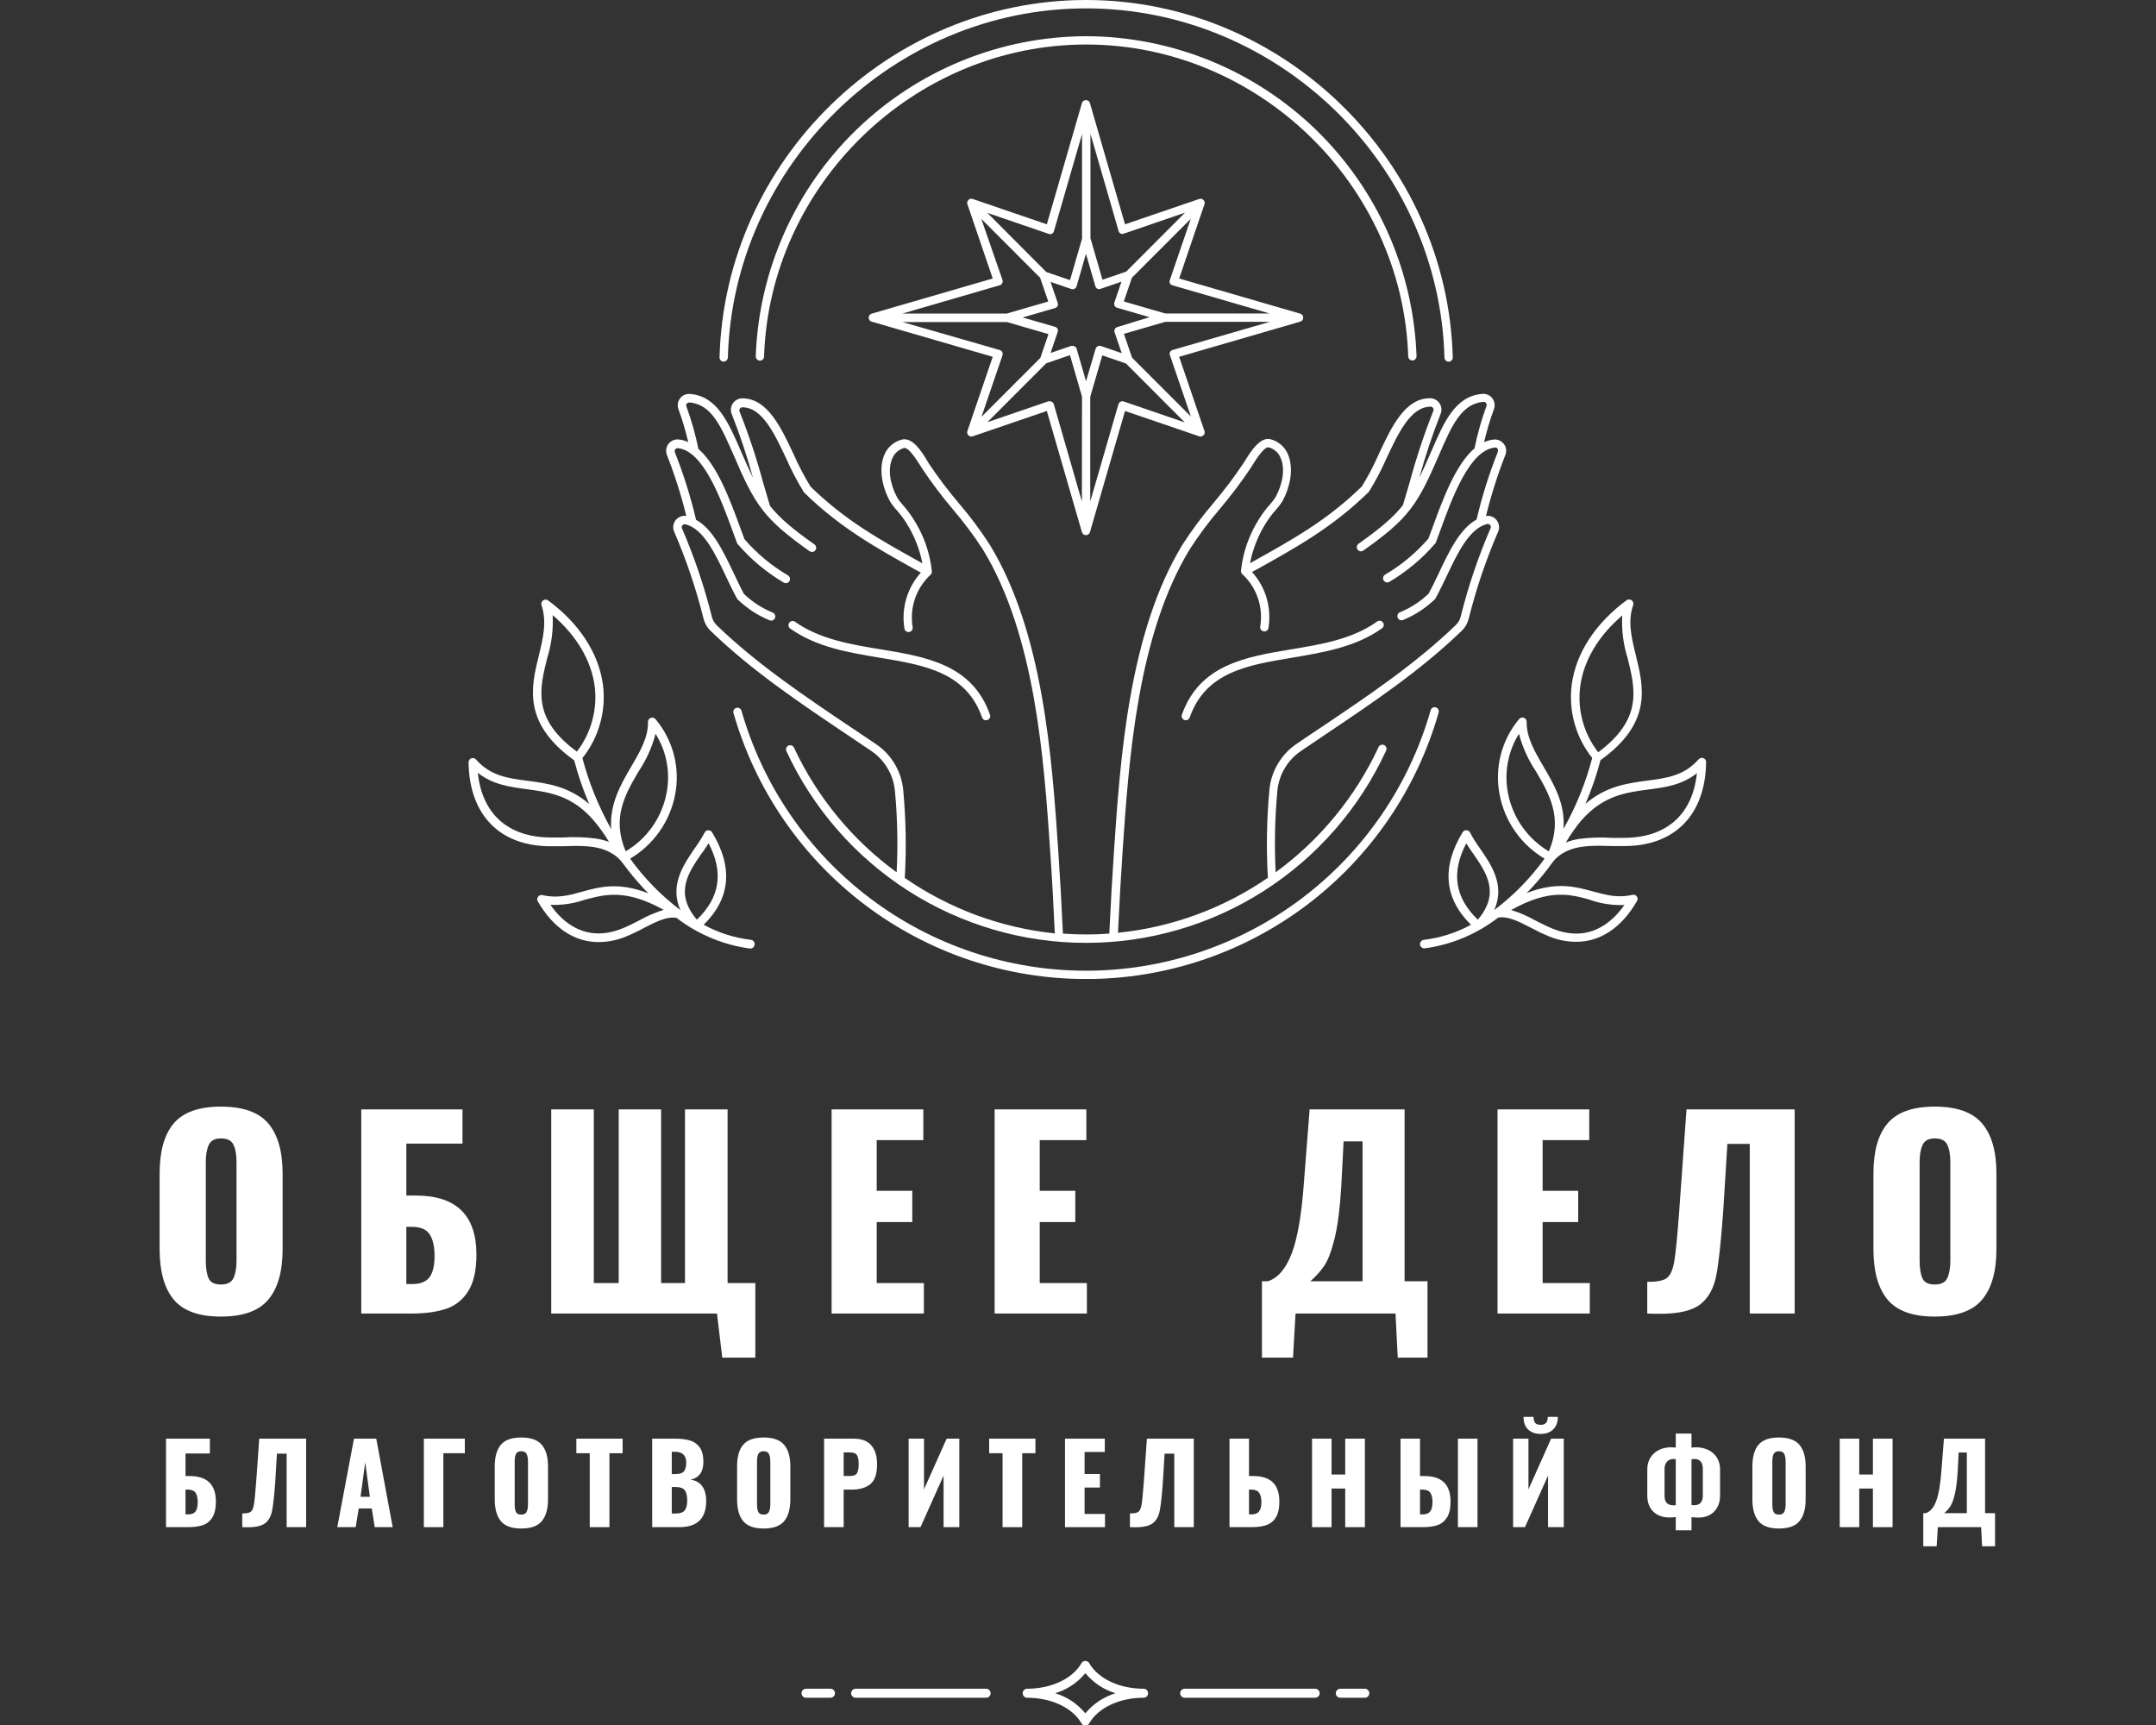
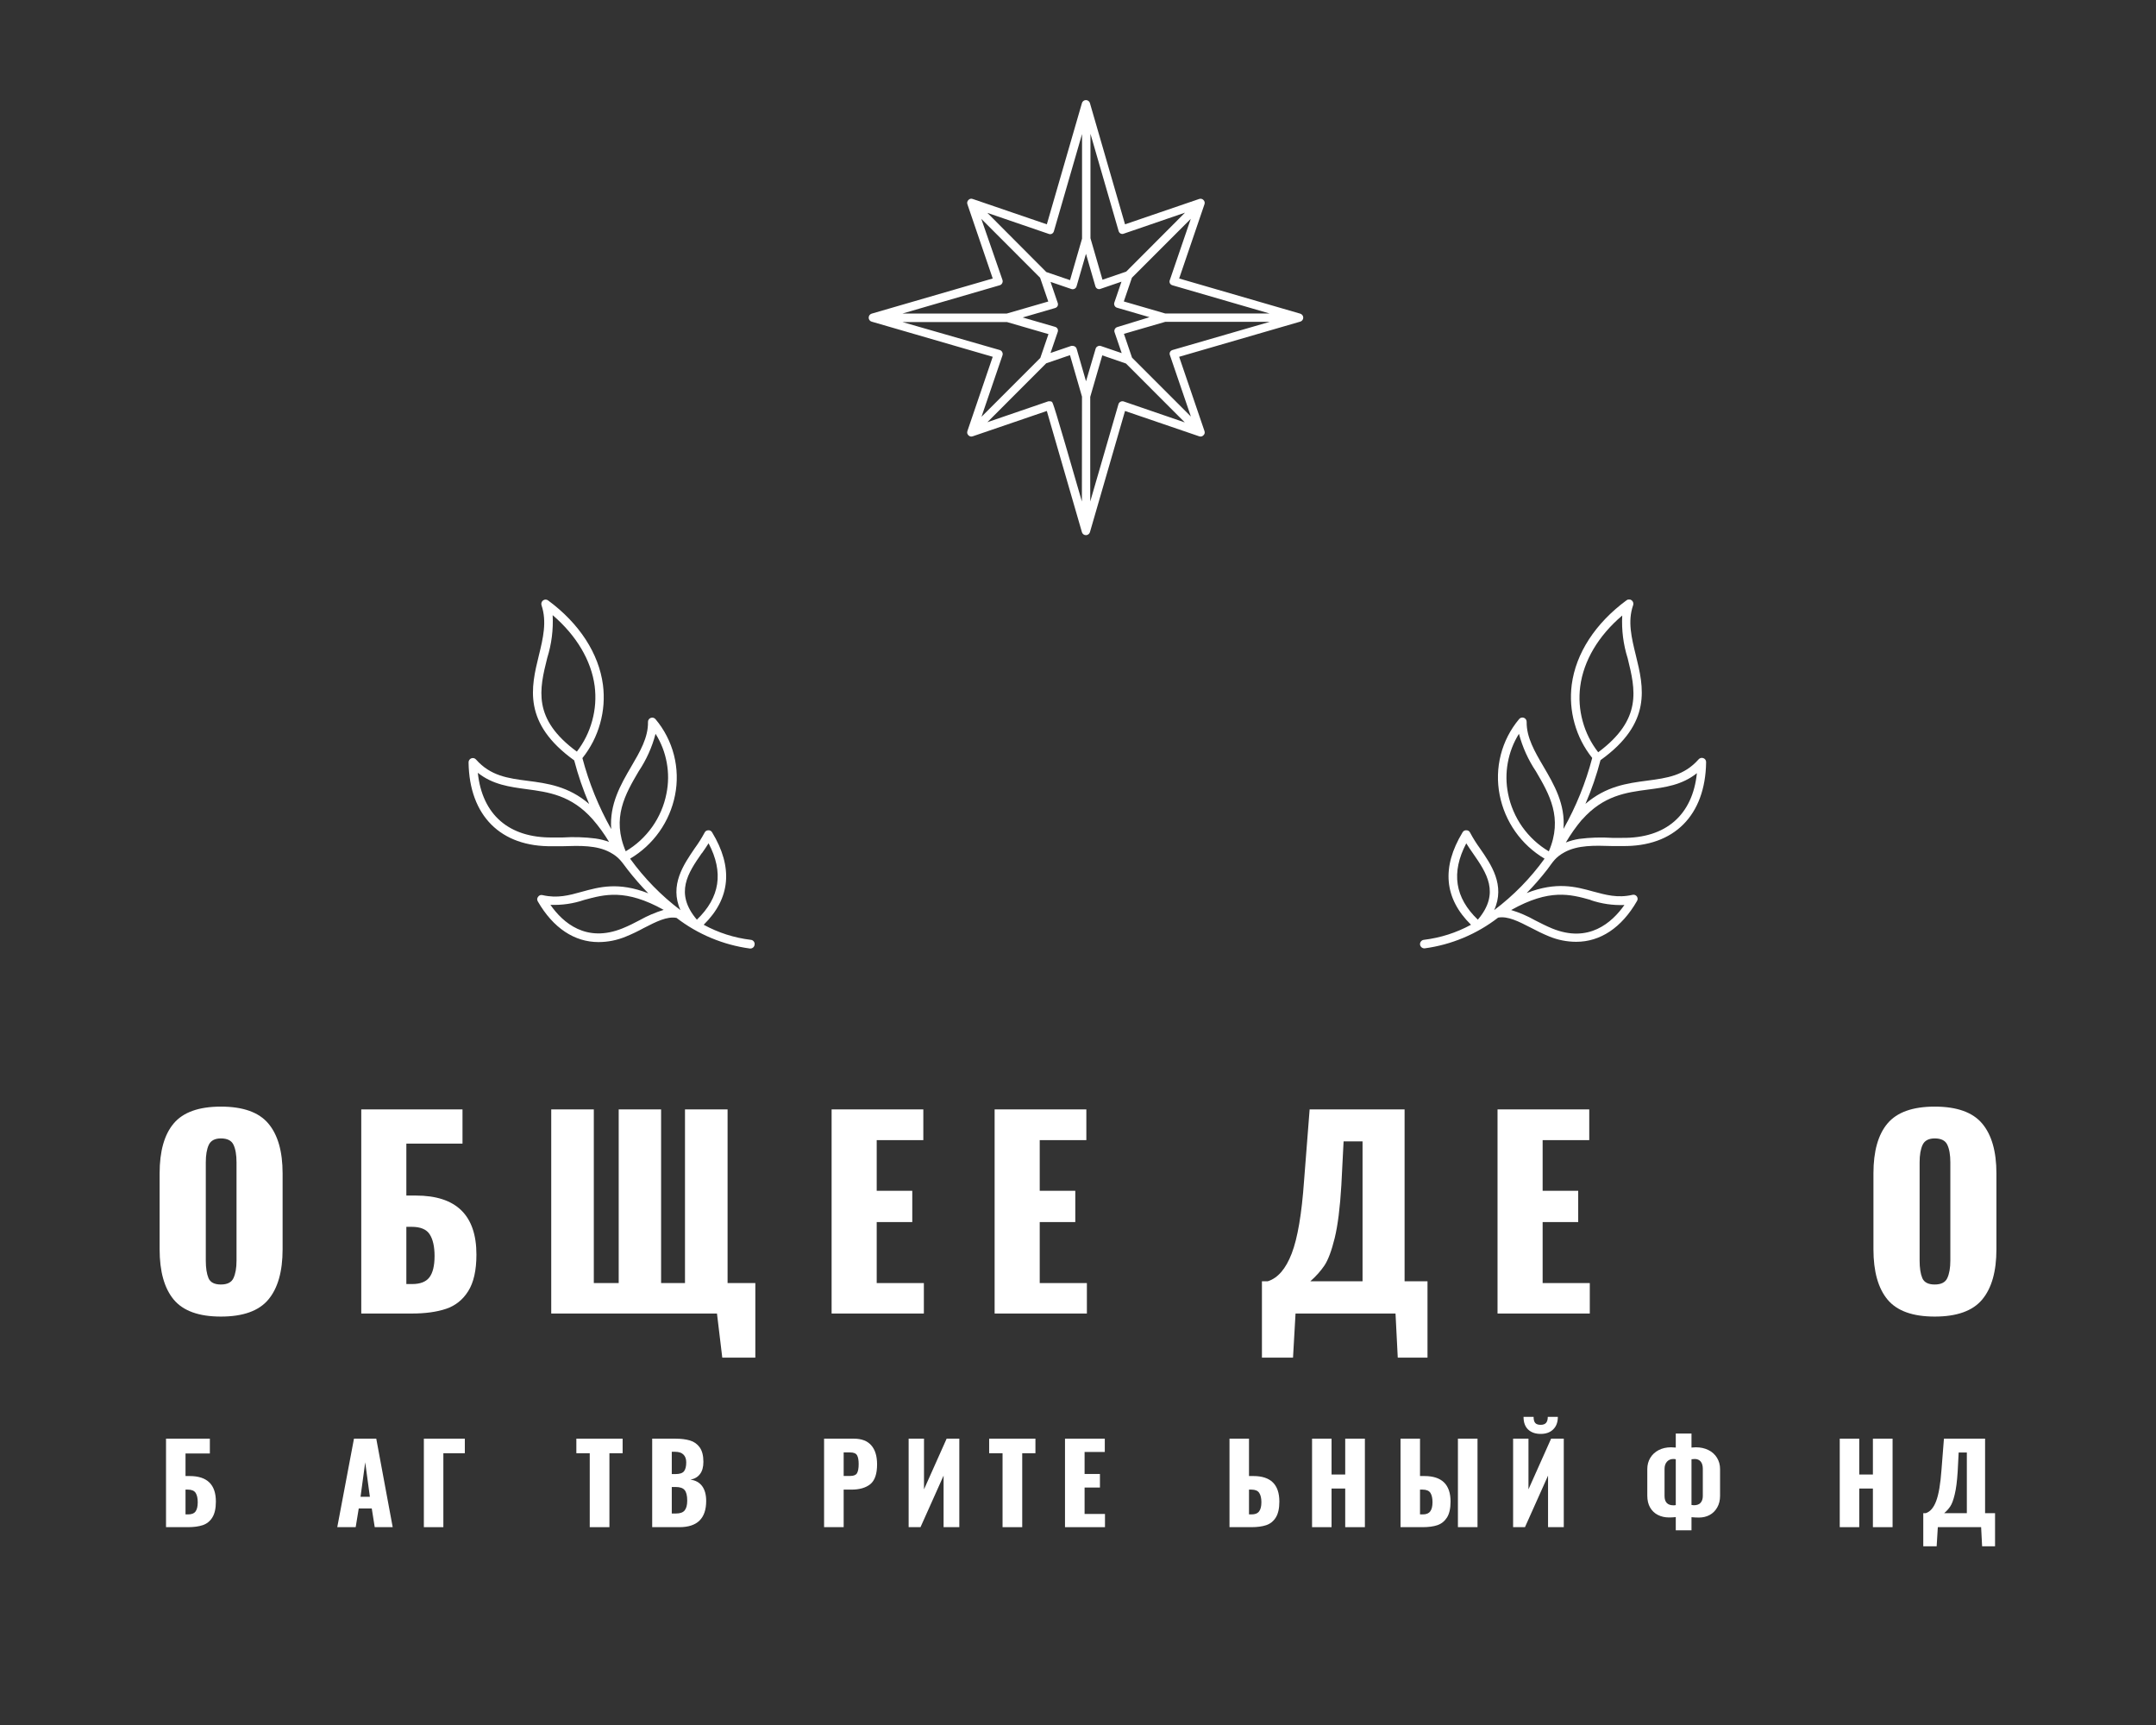
<svg xmlns="http://www.w3.org/2000/svg" xmlns:xlink="http://www.w3.org/1999/xlink" width="375pt" height="300pt" viewBox="0 0 375 300" version="1.2">
  <rect x="0" y="0" width="375" height="300" fill="#333333" stroke="none" />
  <defs>
    <g>
      <symbol overflow="visible" id="glyph0-0">
        <path style="stroke:none;" d="M 3.594 -35.5 L 25.594 -35.5 L 25.594 0 L 3.594 0 Z M 21.078 -3.938 L 21.078 -31.562 L 8.109 -31.562 L 8.109 -3.938 Z M 21.078 -3.938 " />
      </symbol>
      <symbol overflow="visible" id="glyph0-1">
        <path style="stroke:none;" d="M 12.797 0.531 C 8.973 0.531 6.238 -0.453 4.594 -2.422 C 2.957 -4.398 2.141 -7.316 2.141 -11.172 L 2.141 -24.375 C 2.141 -28.227 2.957 -31.125 4.594 -33.062 C 6.238 -35.008 8.973 -35.984 12.797 -35.984 C 16.648 -35.984 19.398 -35.004 21.047 -33.047 C 22.703 -31.086 23.531 -28.195 23.531 -24.375 L 23.531 -11.172 C 23.531 -7.316 22.703 -4.398 21.047 -2.422 C 19.398 -0.453 16.648 0.531 12.797 0.531 Z M 12.797 -5.047 C 13.91 -5.047 14.641 -5.414 14.984 -6.156 C 15.336 -6.906 15.516 -7.922 15.516 -9.203 L 15.516 -26.297 C 15.516 -27.609 15.336 -28.629 14.984 -29.359 C 14.641 -30.086 13.91 -30.453 12.797 -30.453 C 11.742 -30.453 11.039 -30.078 10.688 -29.328 C 10.344 -28.586 10.172 -27.578 10.172 -26.297 L 10.172 -9.203 C 10.172 -7.922 10.328 -6.906 10.641 -6.156 C 10.961 -5.414 11.68 -5.047 12.797 -5.047 Z M 12.797 -5.047 " />
      </symbol>
      <symbol overflow="visible" id="glyph0-2">
        <path style="stroke:none;" d="M 2.766 -35.5 L 20.375 -35.5 L 20.375 -29.547 L 10.609 -29.547 L 10.609 -20.516 L 12.266 -20.516 C 19.285 -20.516 22.797 -17.094 22.797 -10.25 C 22.797 -7.508 22.316 -5.383 21.359 -3.875 C 20.41 -2.375 19.125 -1.352 17.5 -0.812 C 15.883 -0.27 13.91 0 11.578 0 L 2.766 0 Z M 11.609 -5.125 C 13.016 -5.125 14.016 -5.508 14.609 -6.281 C 15.211 -7.062 15.516 -8.301 15.516 -10 C 15.516 -11.633 15.234 -12.891 14.672 -13.766 C 14.117 -14.641 13.07 -15.078 11.531 -15.078 L 10.609 -15.078 L 10.609 -5.125 Z M 11.609 -5.125 " />
      </symbol>
      <symbol overflow="visible" id="glyph0-3">
        <path style="stroke:none;" d="M 31.594 0 L 2.766 0 L 2.766 -35.5 L 10.172 -35.5 L 10.172 -5.297 L 14.5 -5.297 L 14.5 -35.5 L 21.875 -35.5 L 21.875 -5.297 L 26.031 -5.297 L 26.031 -35.5 L 33.438 -35.5 L 33.438 -5.297 L 38.266 -5.297 L 38.266 7.672 L 32.516 7.672 Z M 31.594 0 " />
      </symbol>
      <symbol overflow="visible" id="glyph0-4">
        <path style="stroke:none;" d="M 2.625 -35.5 L 18.578 -35.5 L 18.578 -30.156 L 10.469 -30.156 L 10.469 -21.344 L 16.656 -21.344 L 16.656 -15.906 L 10.469 -15.906 L 10.469 -5.297 L 18.672 -5.297 L 18.672 0 L 2.625 0 Z M 2.625 -35.5 " />
      </symbol>
      <symbol overflow="visible" id="glyph0-5">
        <path style="stroke:none;" d="" />
      </symbol>
      <symbol overflow="visible" id="glyph0-6">
        <path style="stroke:none;" d="M 0.781 -5.609 L 1.797 -5.609 C 3.547 -6.16 4.93 -7.766 5.953 -10.422 C 6.984 -13.086 7.703 -17.312 8.109 -23.094 L 9.078 -35.5 L 25.594 -35.5 L 25.594 -5.609 L 29.578 -5.609 L 29.578 7.672 L 24.406 7.672 L 24.016 0 L 6.625 0 L 6.188 7.672 L 0.781 7.672 Z M 18.281 -5.609 L 18.281 -29.938 L 14.984 -29.938 L 14.594 -22.312 C 14.363 -18.395 13.977 -15.332 13.438 -13.125 C 12.895 -10.914 12.301 -9.328 11.656 -8.359 C 11.008 -7.398 10.191 -6.484 9.203 -5.609 Z M 18.281 -5.609 " />
      </symbol>
      <symbol overflow="visible" id="glyph0-7">
-         <path style="stroke:none;" d="M 0.312 -5.516 C 1.977 -5.492 3.113 -5.711 3.719 -6.172 C 4.332 -6.641 4.766 -7.613 5.016 -9.094 C 5.266 -10.57 5.551 -13.488 5.875 -17.844 L 6 -19.641 L 7.141 -35.5 L 25.953 -35.5 L 25.953 0 L 18.141 0 L 18.141 -29.5 L 14.25 -29.5 L 13.547 -18.141 C 13.16 -12.68 12.75 -8.832 12.312 -6.594 C 11.875 -4.363 10.945 -2.695 9.531 -1.594 C 8.113 -0.5 5.785 0.047 2.547 0.047 C 1.578 0.047 0.832 0.031 0.312 0 Z M 0.312 -5.516 " />
-       </symbol>
+         </symbol>
      <symbol overflow="visible" id="glyph1-0">
        <path style="stroke:none;" d="M 1.562 -15.391 L 11.094 -15.391 L 11.094 0 L 1.562 0 Z M 9.141 -1.703 L 9.141 -13.688 L 3.516 -13.688 L 3.516 -1.703 Z M 9.141 -1.703 " />
      </symbol>
      <symbol overflow="visible" id="glyph1-1">
        <path style="stroke:none;" d="M 1.203 -15.391 L 8.828 -15.391 L 8.828 -12.812 L 4.594 -12.812 L 4.594 -8.891 L 5.312 -8.891 C 8.352 -8.891 9.875 -7.41 9.875 -4.453 C 9.875 -3.254 9.664 -2.328 9.25 -1.672 C 8.844 -1.023 8.285 -0.582 7.578 -0.344 C 6.879 -0.113 6.023 0 5.016 0 L 1.203 0 Z M 5.031 -2.219 C 5.645 -2.219 6.078 -2.383 6.328 -2.719 C 6.586 -3.062 6.719 -3.598 6.719 -4.328 C 6.719 -5.035 6.598 -5.578 6.359 -5.953 C 6.117 -6.336 5.664 -6.531 5 -6.531 L 4.594 -6.531 L 4.594 -2.219 Z M 5.031 -2.219 " />
      </symbol>
      <symbol overflow="visible" id="glyph1-2">
-         <path style="stroke:none;" d="M 0.141 -2.391 C 0.859 -2.379 1.348 -2.473 1.609 -2.672 C 1.879 -2.879 2.066 -3.301 2.172 -3.938 C 2.285 -4.582 2.41 -5.848 2.547 -7.734 L 2.609 -8.516 L 3.094 -15.391 L 11.25 -15.391 L 11.25 0 L 7.859 0 L 7.859 -12.781 L 6.172 -12.781 L 5.875 -7.859 C 5.707 -5.492 5.523 -3.828 5.328 -2.859 C 5.141 -1.891 4.738 -1.164 4.125 -0.688 C 3.52 -0.219 2.516 0.016 1.109 0.016 C 0.68 0.016 0.359 0.008 0.141 0 Z M 0.141 -2.391 " />
-       </symbol>
+         </symbol>
      <symbol overflow="visible" id="glyph1-3">
        <path style="stroke:none;" d="M 3.312 -15.391 L 7.188 -15.391 L 10.047 0 L 6.922 0 L 6.406 -3.25 L 4.141 -3.25 L 3.609 0 L 0.406 0 Z M 6.078 -5.281 L 5.266 -11.281 L 4.453 -5.281 Z M 6.078 -5.281 " />
      </symbol>
      <symbol overflow="visible" id="glyph1-4">
        <path style="stroke:none;" d="M 1.203 -15.391 L 8.328 -15.391 L 8.328 -12.859 L 4.594 -12.859 L 4.594 0 L 1.203 0 Z M 1.203 -15.391 " />
      </symbol>
      <symbol overflow="visible" id="glyph1-5">
-         <path style="stroke:none;" d="M 5.547 0.234 C 3.891 0.234 2.707 -0.191 2 -1.047 C 1.289 -1.91 0.938 -3.176 0.938 -4.844 L 0.938 -10.562 C 0.938 -12.238 1.289 -13.492 2 -14.328 C 2.707 -15.172 3.891 -15.594 5.547 -15.594 C 7.223 -15.594 8.414 -15.164 9.125 -14.312 C 9.844 -13.469 10.203 -12.219 10.203 -10.562 L 10.203 -4.844 C 10.203 -3.176 9.844 -1.91 9.125 -1.047 C 8.414 -0.191 7.223 0.234 5.547 0.234 Z M 5.547 -2.188 C 6.023 -2.188 6.336 -2.348 6.484 -2.672 C 6.641 -2.992 6.719 -3.43 6.719 -3.984 L 6.719 -11.406 C 6.719 -11.969 6.641 -12.406 6.484 -12.719 C 6.336 -13.039 6.023 -13.203 5.547 -13.203 C 5.086 -13.203 4.781 -13.039 4.625 -12.719 C 4.477 -12.395 4.406 -11.957 4.406 -11.406 L 4.406 -3.984 C 4.406 -3.43 4.473 -2.992 4.609 -2.672 C 4.754 -2.348 5.066 -2.188 5.547 -2.188 Z M 5.547 -2.188 " />
-       </symbol>
+         </symbol>
      <symbol overflow="visible" id="glyph1-6">
        <path style="stroke:none;" d="M 2.531 -12.859 L 0.203 -12.859 L 0.203 -15.391 L 8.25 -15.391 L 8.25 -12.859 L 5.953 -12.859 L 5.953 0 L 2.531 0 Z M 2.531 -12.859 " />
      </symbol>
      <symbol overflow="visible" id="glyph1-7">
        <path style="stroke:none;" d="M 1.141 -15.391 L 5.156 -15.391 C 6.156 -15.391 7.004 -15.285 7.703 -15.078 C 8.41 -14.867 8.977 -14.469 9.406 -13.875 C 9.832 -13.281 10.047 -12.441 10.047 -11.359 C 10.047 -10.453 9.848 -9.742 9.453 -9.234 C 9.066 -8.723 8.516 -8.398 7.797 -8.266 C 8.68 -8.148 9.359 -7.773 9.828 -7.141 C 10.297 -6.504 10.531 -5.645 10.531 -4.562 C 10.531 -1.52 8.977 0 5.875 0 L 1.141 0 Z M 5.203 -9.234 C 5.922 -9.234 6.41 -9.395 6.672 -9.719 C 6.93 -10.051 7.062 -10.566 7.062 -11.266 C 7.062 -11.867 6.895 -12.328 6.562 -12.641 C 6.238 -12.953 5.758 -13.109 5.125 -13.109 L 4.547 -13.109 L 4.547 -9.234 Z M 5.266 -2.375 C 5.984 -2.375 6.488 -2.551 6.781 -2.906 C 7.082 -3.27 7.234 -3.836 7.234 -4.609 C 7.234 -5.484 7.082 -6.098 6.781 -6.453 C 6.488 -6.805 5.977 -6.984 5.25 -6.984 L 4.547 -6.984 L 4.547 -2.375 Z M 5.266 -2.375 " />
      </symbol>
      <symbol overflow="visible" id="glyph1-8">
        <path style="stroke:none;" d="M 1.141 -15.391 L 6.312 -15.391 C 7.664 -15.391 8.676 -15.004 9.344 -14.234 C 10.02 -13.473 10.359 -12.367 10.359 -10.922 C 10.359 -9.273 9.969 -8.129 9.188 -7.484 C 8.406 -6.848 7.312 -6.531 5.906 -6.531 L 4.547 -6.531 L 4.547 0 L 1.141 0 Z M 5.688 -8.906 C 6.281 -8.906 6.672 -9.062 6.859 -9.375 C 7.055 -9.695 7.156 -10.234 7.156 -10.984 C 7.156 -11.672 7.062 -12.176 6.875 -12.5 C 6.688 -12.832 6.281 -13 5.656 -13 L 4.547 -13 L 4.547 -8.906 Z M 5.688 -8.906 " />
      </symbol>
      <symbol overflow="visible" id="glyph1-9">
        <path style="stroke:none;" d="M 1.203 -15.391 L 3.875 -15.391 L 3.875 -6.578 L 7.812 -15.391 L 10.016 -15.391 L 10.016 0 L 7.281 0 L 7.281 -8.969 L 3.266 0 L 1.203 0 Z M 1.203 -15.391 " />
      </symbol>
      <symbol overflow="visible" id="glyph1-10">
        <path style="stroke:none;" d="M 1.141 -15.391 L 8.062 -15.391 L 8.062 -13.078 L 4.547 -13.078 L 4.547 -9.25 L 7.219 -9.25 L 7.219 -6.891 L 4.547 -6.891 L 4.547 -2.297 L 8.094 -2.297 L 8.094 0 L 1.141 0 Z M 1.141 -15.391 " />
      </symbol>
      <symbol overflow="visible" id="glyph1-11">
        <path style="stroke:none;" d="M 1.203 -15.391 L 4.594 -15.391 L 4.594 -8.891 L 5.359 -8.891 C 8.367 -8.891 9.875 -7.41 9.875 -4.453 C 9.875 -3.254 9.664 -2.328 9.25 -1.672 C 8.844 -1.023 8.285 -0.582 7.578 -0.344 C 6.879 -0.113 6.031 0 5.031 0 L 1.203 0 Z M 5.047 -2.219 C 5.648 -2.219 6.082 -2.391 6.344 -2.734 C 6.613 -3.078 6.75 -3.613 6.75 -4.344 C 6.75 -5.039 6.625 -5.578 6.375 -5.953 C 6.133 -6.336 5.68 -6.531 5.016 -6.531 L 4.594 -6.531 L 4.594 -2.219 Z M 5.047 -2.219 " />
      </symbol>
      <symbol overflow="visible" id="glyph1-12">
        <path style="stroke:none;" d="M 1.203 -15.391 L 4.594 -15.391 L 4.594 -9.156 L 6.969 -9.156 L 6.969 -15.391 L 10.391 -15.391 L 10.391 0 L 6.969 0 L 6.969 -6.719 L 4.594 -6.719 L 4.594 0 L 1.203 0 Z M 1.203 -15.391 " />
      </symbol>
      <symbol overflow="visible" id="glyph1-13">
        <path style="stroke:none;" d="M 1.203 -15.391 L 4.594 -15.391 L 4.594 -8.891 L 5.359 -8.891 C 8.391 -8.891 9.906 -7.41 9.906 -4.453 C 9.906 -3.254 9.695 -2.328 9.281 -1.672 C 8.863 -1.023 8.305 -0.582 7.609 -0.344 C 6.922 -0.113 6.066 0 5.047 0 L 1.203 0 Z M 11.188 -15.391 L 14.594 -15.391 L 14.594 0 L 11.188 0 Z M 5.078 -2.219 C 5.672 -2.219 6.098 -2.391 6.359 -2.734 C 6.629 -3.078 6.766 -3.613 6.766 -4.344 C 6.766 -5.039 6.645 -5.578 6.406 -5.953 C 6.164 -6.336 5.707 -6.531 5.031 -6.531 L 4.594 -6.531 L 4.594 -2.219 Z M 5.078 -2.219 " />
      </symbol>
      <symbol overflow="visible" id="glyph1-14">
        <path style="stroke:none;" d="M 1.203 -15.391 L 3.875 -15.391 L 3.875 -6.578 L 7.812 -15.391 L 10.016 -15.391 L 10.016 0 L 7.281 0 L 7.281 -8.969 L 3.266 0 L 1.203 0 Z M 6 -16.219 C 5.082 -16.219 4.352 -16.473 3.812 -16.984 C 3.281 -17.492 3.016 -18.227 3.016 -19.188 L 4.766 -19.188 C 4.766 -18.695 4.859 -18.344 5.047 -18.125 C 5.234 -17.906 5.551 -17.797 6 -17.797 C 6.426 -17.797 6.738 -17.91 6.938 -18.141 C 7.133 -18.367 7.234 -18.719 7.234 -19.188 L 8.984 -19.188 C 8.984 -18.25 8.711 -17.52 8.172 -17 C 7.641 -16.477 6.914 -16.219 6 -16.219 Z M 6 -16.219 " />
      </symbol>
      <symbol overflow="visible" id="glyph1-15">
        <path style="stroke:none;" d="" />
      </symbol>
      <symbol overflow="visible" id="glyph1-16">
        <path style="stroke:none;" d="M 5.828 -1.75 C 5.453 -1.707 5.062 -1.688 4.656 -1.688 C 3.945 -1.688 3.301 -1.832 2.719 -2.125 C 2.145 -2.414 1.691 -2.848 1.359 -3.422 C 1.035 -3.992 0.875 -4.676 0.875 -5.469 L 0.875 -10.109 C 0.875 -10.828 1.047 -11.473 1.391 -12.047 C 1.742 -12.629 2.234 -13.082 2.859 -13.406 C 3.484 -13.727 4.203 -13.891 5.016 -13.891 C 5.254 -13.891 5.523 -13.875 5.828 -13.844 L 5.828 -16.281 L 8.562 -16.281 L 8.562 -13.844 C 8.875 -13.875 9.129 -13.891 9.328 -13.891 C 10.148 -13.891 10.879 -13.727 11.516 -13.406 C 12.16 -13.082 12.656 -12.633 13 -12.062 C 13.352 -11.488 13.531 -10.836 13.531 -10.109 L 13.531 -5.453 C 13.531 -4.672 13.363 -3.992 13.031 -3.422 C 12.707 -2.848 12.266 -2.41 11.703 -2.109 C 11.148 -1.816 10.535 -1.672 9.859 -1.672 C 9.453 -1.672 9.02 -1.691 8.562 -1.734 L 8.562 0.547 L 5.828 0.547 Z M 5.453 -3.797 C 5.609 -3.797 5.734 -3.812 5.828 -3.844 L 5.828 -11.812 C 5.68 -11.844 5.547 -11.859 5.422 -11.859 C 4.953 -11.859 4.578 -11.703 4.297 -11.391 C 4.016 -11.078 3.875 -10.66 3.875 -10.141 L 3.875 -5.422 C 3.875 -4.336 4.398 -3.797 5.453 -3.797 Z M 8.969 -3.812 C 9.5 -3.812 9.891 -3.953 10.141 -4.234 C 10.398 -4.523 10.531 -4.922 10.531 -5.422 L 10.531 -10.141 C 10.531 -10.703 10.406 -11.129 10.156 -11.422 C 9.906 -11.711 9.562 -11.859 9.125 -11.859 C 8.977 -11.859 8.789 -11.844 8.562 -11.812 L 8.562 -3.859 C 8.719 -3.828 8.852 -3.812 8.969 -3.812 Z M 8.969 -3.812 " />
      </symbol>
      <symbol overflow="visible" id="glyph1-17">
        <path style="stroke:none;" d="M 0.344 -2.438 L 0.781 -2.438 C 1.539 -2.676 2.141 -3.367 2.578 -4.516 C 3.023 -5.672 3.336 -7.504 3.516 -10.016 L 3.938 -15.391 L 11.094 -15.391 L 11.094 -2.438 L 12.828 -2.438 L 12.828 3.328 L 10.578 3.328 L 10.406 0 L 2.875 0 L 2.672 3.328 L 0.344 3.328 Z M 7.922 -2.438 L 7.922 -12.984 L 6.5 -12.984 L 6.328 -9.672 C 6.223 -7.973 6.051 -6.645 5.812 -5.688 C 5.582 -4.727 5.328 -4.039 5.047 -3.625 C 4.773 -3.207 4.422 -2.812 3.984 -2.438 Z M 7.922 -2.438 " />
      </symbol>
    </g>
    <clipPath id="clip1">
-       <path d="M 115.793 0 L 262 0 L 262 170.25 L 115.793 170.25 Z M 115.793 0 " />
-     </clipPath>
+       </clipPath>
    <clipPath id="clip2">
      <path d="M 81.5 104.266 L 132 104.266 L 132 165 L 81.5 165 Z M 81.5 104.266 " />
    </clipPath>
    <clipPath id="clip3">
      <path d="M 246 104.266 L 296.75 104.266 L 296.75 165 L 246 165 Z M 246 104.266 " />
    </clipPath>
    <clipPath id="clip4">
-       <path d="M 139 288.863 L 239 288.863 L 239 300 L 139 300 Z M 139 288.863 " />
-     </clipPath>
+       </clipPath>
  </defs>
  <g id="surface1">
    <g clip-path="url(#clip1)" clip-rule="nonzero">
      <path style=" stroke:none;fill-rule:evenodd;fill:rgb(100%,100%,100%);fill-opacity:1;" d="M 125.852 62.891 C 126.047 62.887 126.215 62.82 126.359 62.684 C 126.504 62.551 126.582 62.387 126.598 62.188 C 127.516 28.699 155.449 1.457 188.914 1.457 C 222.379 1.457 250.344 28.699 251.238 62.188 C 251.242 62.383 251.316 62.551 251.453 62.688 C 251.594 62.828 251.762 62.895 251.957 62.898 C 252.16 62.895 252.332 62.82 252.473 62.676 C 252.617 62.531 252.688 62.355 252.684 62.152 C 251.762 27.887 223.168 0 188.914 0 C 154.656 0 126.062 27.887 125.152 62.152 C 125.145 62.352 125.211 62.523 125.348 62.664 C 125.484 62.809 125.652 62.883 125.852 62.891 Z M 249.754 123.031 C 249.559 122.965 249.371 122.984 249.188 123.082 C 249.004 123.18 248.887 123.328 248.836 123.531 C 248.375 125.148 247.848 126.742 247.258 128.316 C 246.668 129.895 246.016 131.441 245.301 132.965 C 244.586 134.484 243.812 135.977 242.977 137.438 C 242.141 138.895 241.25 140.32 240.301 141.707 C 239.348 143.094 238.344 144.438 237.285 145.746 C 236.227 147.051 235.117 148.312 233.957 149.527 C 232.797 150.742 231.59 151.91 230.332 153.027 C 229.078 154.148 227.781 155.211 226.441 156.227 C 225.098 157.238 223.719 158.195 222.301 159.098 C 220.883 160 219.43 160.844 217.945 161.625 C 216.457 162.41 214.941 163.133 213.398 163.793 C 211.852 164.453 210.281 165.051 208.691 165.586 C 207.098 166.121 205.484 166.59 203.855 166.992 C 202.223 167.398 200.578 167.734 198.922 168.004 C 197.262 168.277 195.598 168.48 193.922 168.613 C 192.246 168.75 190.57 168.82 188.891 168.82 C 187.211 168.82 185.531 168.75 183.859 168.613 C 182.184 168.48 180.516 168.277 178.859 168.004 C 177.199 167.734 175.555 167.398 173.926 166.992 C 172.293 166.59 170.684 166.121 169.09 165.586 C 167.496 165.051 165.926 164.453 164.383 163.793 C 162.836 163.133 161.32 162.41 159.836 161.625 C 158.348 160.844 156.898 160 155.477 159.098 C 154.059 158.195 152.68 157.238 151.34 156.227 C 150 155.211 148.699 154.148 147.445 153.027 C 146.191 151.91 144.984 150.742 143.82 149.527 C 142.66 148.312 141.551 147.051 140.492 145.746 C 139.434 144.438 138.43 143.094 137.48 141.707 C 136.527 140.32 135.637 138.895 134.801 137.438 C 133.965 135.977 133.191 134.484 132.477 132.965 C 131.762 131.441 131.109 129.895 130.52 128.316 C 129.93 126.742 129.406 125.148 128.945 123.531 C 128.875 123.359 128.758 123.23 128.59 123.152 C 128.422 123.07 128.25 123.055 128.074 123.105 C 127.895 123.156 127.758 123.262 127.656 123.418 C 127.559 123.574 127.523 123.742 127.555 123.926 C 128.027 125.582 128.562 127.215 129.168 128.824 C 129.77 130.438 130.438 132.023 131.168 133.578 C 131.898 135.137 132.691 136.66 133.547 138.156 C 134.402 139.648 135.316 141.105 136.285 142.523 C 137.258 143.941 138.285 145.32 139.371 146.656 C 140.453 147.992 141.59 149.281 142.777 150.527 C 143.965 151.77 145.199 152.965 146.484 154.109 C 147.77 155.254 149.098 156.344 150.469 157.383 C 151.84 158.418 153.25 159.398 154.703 160.32 C 156.156 161.242 157.641 162.105 159.16 162.906 C 160.684 163.707 162.234 164.449 163.812 165.125 C 165.395 165.801 167 166.414 168.629 166.961 C 170.258 167.504 171.91 167.984 173.578 168.398 C 175.246 168.812 176.93 169.156 178.625 169.434 C 180.324 169.711 182.027 169.918 183.742 170.059 C 185.453 170.195 187.172 170.266 188.891 170.266 C 190.609 170.266 192.324 170.195 194.039 170.059 C 195.75 169.918 197.457 169.711 199.152 169.434 C 200.852 169.156 202.531 168.812 204.203 168.398 C 205.871 167.984 207.52 167.504 209.148 166.961 C 210.781 166.414 212.383 165.801 213.965 165.125 C 215.547 164.449 217.098 163.707 218.617 162.906 C 220.137 162.105 221.625 161.242 223.074 160.32 C 224.527 159.398 225.938 158.418 227.312 157.383 C 228.684 156.344 230.012 155.254 231.297 154.109 C 232.578 152.965 233.816 151.77 235.004 150.527 C 236.191 149.281 237.324 147.992 238.41 146.656 C 239.492 145.32 240.52 143.941 241.492 142.523 C 242.465 141.105 243.379 139.648 244.23 138.156 C 245.086 136.66 245.879 135.137 246.609 133.578 C 247.344 132.023 248.008 130.438 248.613 128.824 C 249.215 127.215 249.754 125.582 250.227 123.926 C 250.277 123.738 250.262 123.559 250.172 123.383 C 250.078 123.211 249.941 123.094 249.754 123.031 Z M 188.914 6.297 C 187.07 6.301 185.234 6.395 183.398 6.578 C 181.566 6.758 179.746 7.027 177.938 7.383 C 176.129 7.738 174.344 8.184 172.578 8.711 C 170.812 9.238 169.078 9.848 167.371 10.543 C 165.664 11.238 163.996 12.012 162.363 12.867 C 160.73 13.719 159.141 14.652 157.598 15.656 C 156.055 16.664 154.562 17.742 153.121 18.895 C 151.68 20.043 150.301 21.258 148.977 22.543 C 147.652 23.824 146.391 25.168 145.195 26.57 C 144 27.973 142.875 29.43 141.82 30.941 C 140.766 32.453 139.785 34.012 138.879 35.617 C 137.973 37.223 137.145 38.867 136.395 40.555 C 135.645 42.238 134.977 43.957 134.395 45.703 C 133.809 47.453 133.309 49.227 132.895 51.023 C 132.48 52.82 132.152 54.633 131.91 56.461 C 131.668 58.289 131.516 60.125 131.449 61.969 C 131.445 62.172 131.516 62.348 131.66 62.492 C 131.801 62.637 131.973 62.711 132.176 62.715 C 132.371 62.715 132.539 62.648 132.68 62.512 C 132.816 62.375 132.891 62.207 132.895 62.016 C 133.871 32.09 159.004 7.742 188.914 7.742 C 218.824 7.742 243.945 32.082 244.938 61.984 C 244.945 62.188 245.02 62.355 245.164 62.492 C 245.312 62.629 245.484 62.695 245.684 62.688 C 245.883 62.676 246.051 62.598 246.184 62.453 C 246.32 62.309 246.387 62.137 246.383 61.941 C 246.316 60.098 246.164 58.262 245.922 56.434 C 245.68 54.605 245.352 52.793 244.934 51 C 244.52 49.203 244.02 47.43 243.434 45.68 C 242.848 43.934 242.18 42.215 241.434 40.531 C 240.684 38.848 239.855 37.203 238.945 35.598 C 238.039 33.992 237.059 32.438 236.004 30.926 C 234.945 29.414 233.82 27.957 232.625 26.555 C 231.43 25.152 230.168 23.809 228.848 22.527 C 227.523 21.246 226.141 20.031 224.699 18.883 C 223.258 17.73 221.766 16.656 220.223 15.648 C 218.68 14.641 217.094 13.711 215.461 12.859 C 213.828 12.004 212.156 11.23 210.449 10.535 C 208.746 9.844 207.008 9.234 205.242 8.707 C 203.48 8.18 201.691 7.738 199.887 7.383 C 198.078 7.027 196.258 6.758 194.426 6.574 C 192.594 6.395 190.754 6.301 188.914 6.297 Z M 261.57 77.215 C 261.363 76.938 261.102 76.727 260.781 76.59 C 260.461 76.453 260.129 76.406 259.785 76.449 C 259.207 76.508 258.66 76.656 258.137 76.902 C 258.586 74.949 259.156 73.031 259.848 71.148 C 259.906 70.992 259.941 70.832 259.957 70.668 C 259.977 70.5 259.969 70.336 259.945 70.172 C 259.922 70.008 259.875 69.848 259.812 69.695 C 259.746 69.543 259.664 69.398 259.562 69.266 C 259.461 69.133 259.344 69.016 259.215 68.914 C 259.082 68.809 258.941 68.727 258.789 68.656 C 258.637 68.59 258.48 68.543 258.316 68.516 C 258.152 68.488 257.988 68.48 257.82 68.496 C 253.098 68.883 251.145 73.406 248.891 78.637 C 248.145 80.352 247.5 81.805 246.871 83.086 C 247.895 79.332 249.121 75.645 250.555 72.023 C 250.621 71.875 250.668 71.715 250.691 71.555 C 250.719 71.391 250.723 71.227 250.711 71.062 C 250.695 70.898 250.66 70.738 250.605 70.582 C 250.551 70.426 250.477 70.281 250.387 70.141 C 250.293 70.004 250.188 69.879 250.062 69.77 C 249.941 69.66 249.809 69.566 249.66 69.488 C 249.516 69.41 249.363 69.355 249.203 69.316 C 249.043 69.277 248.879 69.258 248.715 69.258 C 244.348 69.258 242.02 74.258 239.773 79.066 C 238.934 80.98 237.965 82.824 236.871 84.598 C 230.82 90.508 224.828 93.816 217.883 97.691 L 217.414 97.957 C 217.914 95.426 218.852 93.074 220.23 90.895 C 220.73 90.113 221.285 89.375 221.898 88.684 C 222.352 88.188 222.754 87.652 223.105 87.078 C 224.613 84.211 224.945 81.207 224.027 79.039 C 223.758 78.387 223.363 77.828 222.832 77.363 C 222.301 76.898 221.695 76.574 221.016 76.395 C 219.172 75.906 217.543 78.543 216.574 80.082 C 216.473 80.262 216.379 80.406 216.301 80.523 C 214.676 82.957 212.914 85.289 211.023 87.523 C 209.078 89.805 207.293 92.207 205.672 94.73 C 196.363 109.977 194.863 131.836 193.773 147.801 C 193.461 152.367 193.184 157.27 192.945 162.367 C 191.609 162.469 190.266 162.516 188.914 162.516 C 187.559 162.516 186.223 162.461 184.879 162.367 C 184.648 157.27 184.371 152.367 184.059 147.801 C 182.965 131.836 181.473 110.008 172.152 94.73 C 170.543 92.227 168.766 89.848 166.828 87.586 C 164.934 85.355 163.168 83.023 161.543 80.59 L 161.277 80.148 C 160.355 78.57 158.688 75.934 156.828 76.461 C 156.156 76.637 155.555 76.957 155.027 77.41 C 154.5 77.867 154.102 78.418 153.828 79.059 C 152.906 81.227 153.219 84.23 154.746 87.098 C 155.094 87.676 155.496 88.211 155.953 88.703 C 156.566 89.395 157.125 90.133 157.621 90.914 C 159 93.094 159.941 95.445 160.438 97.977 L 159.961 97.707 C 153.027 93.855 147.023 90.527 140.973 84.617 C 139.883 82.84 138.922 80.996 138.078 79.086 C 135.824 74.273 133.477 69.297 129.129 69.277 C 128.965 69.277 128.801 69.293 128.641 69.332 C 128.48 69.371 128.328 69.43 128.184 69.508 C 128.035 69.586 127.902 69.68 127.777 69.789 C 127.656 69.898 127.551 70.023 127.457 70.16 C 127.367 70.297 127.293 70.445 127.238 70.602 C 127.184 70.758 127.148 70.914 127.133 71.082 C 127.117 71.246 127.125 71.41 127.148 71.57 C 127.176 71.734 127.223 71.891 127.285 72.043 C 128.719 75.664 129.945 79.352 130.969 83.105 C 130.344 81.824 129.691 80.34 128.953 78.652 C 126.688 73.418 124.734 68.891 120.02 68.512 C 119.684 68.484 119.359 68.539 119.051 68.676 C 118.742 68.812 118.484 69.02 118.281 69.289 C 118.078 69.551 117.953 69.844 117.902 70.172 C 117.852 70.5 117.883 70.82 117.996 71.133 C 118.684 73.016 119.254 74.93 119.707 76.883 C 119.184 76.641 118.633 76.488 118.059 76.434 C 117.891 76.414 117.723 76.414 117.555 76.441 C 117.383 76.465 117.223 76.512 117.066 76.578 C 116.906 76.645 116.762 76.73 116.629 76.836 C 116.492 76.941 116.375 77.059 116.27 77.195 C 116.168 77.332 116.082 77.477 116.016 77.633 C 115.949 77.793 115.906 77.953 115.879 78.125 C 115.855 78.293 115.855 78.461 115.875 78.633 C 115.895 78.801 115.934 78.965 115.996 79.125 C 117.359 82.582 118.484 86.113 119.367 89.727 C 119.012 89.672 118.664 89.715 118.332 89.852 C 117.996 89.988 117.719 90.199 117.5 90.488 C 117.281 90.773 117.152 91.098 117.109 91.457 C 117.07 91.816 117.121 92.16 117.27 92.492 C 119.367 97.352 121.059 102.352 122.344 107.488 C 122.562 108.398 123.016 109.172 123.695 109.812 C 130.84 116.691 139.184 122.293 147.25 127.707 L 151.434 130.527 C 152.633 131.32 153.602 132.332 154.344 133.562 C 155.086 134.797 155.523 136.129 155.66 137.562 C 156.098 142.266 156.195 146.98 155.953 151.703 C 152.109 148.898 148.676 145.66 145.648 141.984 C 142.625 138.309 140.102 134.316 138.09 130 C 138 129.824 137.863 129.707 137.676 129.645 C 137.492 129.578 137.309 129.59 137.133 129.672 C 136.953 129.754 136.832 129.891 136.762 130.074 C 136.691 130.258 136.695 130.438 136.773 130.617 C 137.918 133.098 139.234 135.48 140.719 137.77 C 142.203 140.062 143.84 142.234 145.637 144.289 C 147.43 146.348 149.359 148.266 151.426 150.047 C 153.492 151.828 155.676 153.453 157.973 154.926 C 160.27 156.395 162.66 157.695 165.145 158.824 C 167.629 159.953 170.18 160.902 172.797 161.668 C 175.414 162.434 178.07 163.012 180.773 163.398 C 183.473 163.785 186.184 163.977 188.914 163.977 C 191.641 163.977 194.352 163.785 197.055 163.398 C 199.754 163.012 202.41 162.434 205.031 161.668 C 207.648 160.902 210.199 159.953 212.68 158.824 C 215.164 157.695 217.555 156.395 219.852 154.926 C 222.148 153.453 224.332 151.828 226.398 150.047 C 228.465 148.266 230.395 146.348 232.191 144.289 C 233.984 142.234 235.625 140.062 237.109 137.77 C 238.594 135.48 239.906 133.098 241.055 130.617 C 241.105 130.531 241.141 130.434 241.156 130.332 C 241.168 130.23 241.16 130.129 241.133 130.031 C 241.102 129.93 241.055 129.84 240.984 129.762 C 240.918 129.684 240.836 129.621 240.742 129.578 C 240.652 129.535 240.551 129.512 240.449 129.508 C 240.344 129.508 240.246 129.527 240.148 129.566 C 240.055 129.605 239.973 129.664 239.902 129.742 C 239.832 129.816 239.777 129.902 239.746 130 C 237.73 134.312 235.207 138.309 232.184 141.984 C 229.16 145.656 225.723 148.898 221.879 151.703 C 221.641 146.98 221.738 142.266 222.176 137.562 C 222.309 136.129 222.746 134.797 223.488 133.562 C 224.23 132.328 225.199 131.316 226.402 130.527 L 230.574 127.707 C 238.648 122.293 246.992 116.691 254.129 109.812 C 254.816 109.176 255.27 108.402 255.484 107.488 C 256.77 102.352 258.465 97.352 260.566 92.492 C 260.715 92.16 260.766 91.816 260.723 91.457 C 260.684 91.098 260.551 90.773 260.332 90.488 C 260.113 90.199 259.84 89.988 259.504 89.852 C 259.168 89.715 258.824 89.672 258.465 89.727 C 259.352 86.117 260.473 82.582 261.828 79.125 C 261.961 78.805 262 78.477 261.957 78.133 C 261.91 77.793 261.781 77.488 261.57 77.215 Z M 157.371 152.715 C 157.664 147.613 157.574 142.512 157.105 137.422 C 156.949 135.777 156.449 134.246 155.598 132.828 C 154.746 131.41 153.633 130.246 152.254 129.336 L 148.07 126.527 C 140.051 121.141 131.762 115.574 124.707 108.789 C 124.238 108.336 123.93 107.789 123.789 107.148 C 122.48 101.934 120.762 96.855 118.629 91.918 C 118.527 91.719 118.551 91.535 118.703 91.367 C 118.844 91.188 119.02 91.129 119.238 91.191 C 122.332 91.938 124.379 96.234 126.348 100.41 C 126.965 101.699 127.543 102.926 128.191 104.098 C 128.227 104.164 128.27 104.223 128.328 104.273 C 129.918 105.801 131.727 106.988 133.762 107.84 C 133.949 107.945 134.145 107.965 134.348 107.898 C 134.555 107.828 134.699 107.695 134.785 107.496 C 134.871 107.301 134.871 107.102 134.781 106.906 C 134.691 106.711 134.547 106.578 134.34 106.512 C 132.5 105.746 130.855 104.676 129.406 103.305 C 128.824 102.234 128.273 101.062 127.684 99.82 C 125.84 95.965 124 92.004 121.07 90.406 C 120.129 86.406 118.902 82.492 117.387 78.672 C 117.309 78.48 117.332 78.309 117.461 78.148 C 117.582 77.984 117.738 77.914 117.941 77.945 C 122.324 78.414 125.363 86.73 127.379 92.223 C 127.664 93.016 127.934 93.754 128.191 94.426 C 128.223 94.512 128.273 94.59 128.336 94.656 C 130.641 97.316 133.309 99.543 136.34 101.332 C 136.449 101.395 136.57 101.426 136.699 101.422 C 136.863 101.422 137.008 101.371 137.137 101.27 C 137.266 101.168 137.348 101.039 137.391 100.883 C 137.434 100.723 137.422 100.57 137.359 100.418 C 137.301 100.27 137.199 100.152 137.059 100.07 C 134.195 98.383 131.676 96.289 129.496 93.781 C 129.258 93.156 129 92.453 128.734 91.727 C 127 86.996 124.781 80.922 121.477 78.082 C 120.965 75.57 120.273 73.113 119.395 70.707 C 119.32 70.523 119.344 70.355 119.469 70.199 C 119.586 70.043 119.742 69.977 119.938 69.996 C 123.797 70.312 125.465 74.266 127.656 79.27 C 131.34 87.898 132.922 90.277 140.816 95.863 C 140.945 95.949 141.086 95.992 141.238 95.992 C 141.484 95.992 141.684 95.891 141.828 95.691 C 141.941 95.523 141.984 95.344 141.949 95.145 C 141.914 94.949 141.816 94.793 141.652 94.676 C 137.914 92.031 135.668 90.168 133.926 87.973 C 133.535 86.652 133.137 85.305 132.738 83.938 C 131.605 79.738 130.238 75.617 128.641 71.574 C 128.562 71.398 128.578 71.234 128.688 71.074 C 128.789 70.906 128.941 70.824 129.137 70.836 C 132.582 70.836 134.719 75.445 136.781 79.805 C 137.656 81.809 138.672 83.738 139.82 85.594 L 139.914 85.707 C 146.129 91.789 152.512 95.328 159.25 99.09 L 160.172 99.578 C 159.586 100.227 159.082 100.93 158.652 101.691 C 158.227 102.449 157.891 103.25 157.641 104.086 C 157.391 104.922 157.238 105.773 157.18 106.645 C 157.125 107.516 157.164 108.379 157.297 109.242 C 157.312 109.453 157.402 109.625 157.566 109.758 C 157.73 109.895 157.918 109.945 158.125 109.914 C 158.336 109.887 158.5 109.785 158.621 109.609 C 158.742 109.438 158.781 109.246 158.734 109.039 C 158.602 108.211 158.566 107.383 158.637 106.547 C 158.707 105.711 158.879 104.898 159.148 104.105 C 159.422 103.312 159.785 102.566 160.242 101.863 C 160.699 101.164 161.234 100.527 161.848 99.957 C 162.023 99.801 162.105 99.605 162.086 99.367 C 161.73 96.074 160.656 93.035 158.863 90.25 C 158.328 89.41 157.734 88.617 157.078 87.871 C 156.691 87.457 156.348 87.008 156.047 86.527 C 154.738 84.055 154.418 81.52 155.191 79.758 C 155.367 79.309 155.637 78.918 156 78.594 C 156.359 78.27 156.773 78.043 157.242 77.918 C 157.785 77.777 158.746 78.84 160.09 81.004 L 160.375 81.465 C 162.031 83.945 163.824 86.324 165.754 88.602 C 167.645 90.812 169.383 93.137 170.965 95.578 C 180.09 110.523 181.582 132.176 182.66 147.988 C 182.973 152.496 183.238 157.309 183.469 162.332 C 178.781 161.844 174.23 160.785 169.809 159.152 C 165.391 157.516 161.242 155.359 157.363 152.68 Z M 260.512 78.617 C 258.992 82.438 257.766 86.348 256.828 90.352 C 253.926 91.945 252.039 95.883 250.215 99.766 C 249.625 101.008 249.066 102.18 248.484 103.25 C 247.039 104.621 245.395 105.691 243.559 106.457 C 243.352 106.523 243.207 106.652 243.117 106.852 C 243.027 107.047 243.027 107.246 243.113 107.441 C 243.199 107.641 243.344 107.773 243.551 107.84 C 243.754 107.91 243.949 107.891 244.137 107.785 C 246.172 106.934 247.98 105.746 249.57 104.219 C 249.629 104.168 249.672 104.109 249.699 104.043 C 250.324 102.906 250.906 101.684 251.543 100.355 C 253.512 96.195 255.559 91.902 258.641 91.137 C 258.859 91.07 259.039 91.125 259.176 91.312 C 259.324 91.477 259.352 91.66 259.258 91.863 C 257.125 96.801 255.406 101.875 254.102 107.094 C 253.961 107.734 253.656 108.281 253.18 108.734 C 246.137 115.52 237.84 121.086 229.828 126.469 C 228.426 127.391 227.066 128.312 225.648 129.281 C 224.266 130.191 223.148 131.352 222.297 132.77 C 221.449 134.188 220.945 135.719 220.793 137.367 C 220.32 142.457 220.23 147.555 220.527 152.66 C 216.648 155.32 212.504 157.461 208.09 159.082 C 203.68 160.699 199.133 161.746 194.457 162.219 C 194.688 157.195 194.961 152.383 195.266 147.875 C 196.352 132.066 197.836 110.41 206.973 95.469 C 208.551 93.023 210.289 90.699 212.184 88.488 C 214.109 86.211 215.902 83.836 217.562 81.355 L 217.848 80.895 C 219.191 78.699 220.141 77.672 220.691 77.805 C 221.16 77.934 221.574 78.16 221.938 78.484 C 222.297 78.809 222.566 79.195 222.746 79.648 C 223.52 81.41 223.195 83.945 221.891 86.414 C 221.586 86.895 221.242 87.344 220.859 87.762 C 220.199 88.504 219.602 89.297 219.07 90.141 C 217.277 92.926 216.203 95.965 215.848 99.258 C 215.828 99.492 215.902 99.688 216.078 99.848 C 216.691 100.414 217.23 101.051 217.688 101.754 C 218.145 102.453 218.508 103.203 218.781 103.992 C 219.055 104.785 219.227 105.602 219.297 106.434 C 219.367 107.27 219.336 108.102 219.199 108.926 C 219.156 109.133 219.191 109.324 219.312 109.5 C 219.434 109.672 219.602 109.773 219.809 109.805 C 220.02 109.836 220.207 109.781 220.371 109.648 C 220.535 109.516 220.625 109.344 220.637 109.129 C 220.773 108.27 220.812 107.402 220.754 106.531 C 220.695 105.664 220.543 104.809 220.297 103.973 C 220.047 103.137 219.707 102.34 219.281 101.578 C 218.855 100.82 218.348 100.117 217.766 99.469 L 218.684 98.98 C 225.445 95.219 231.824 91.68 238.023 85.594 C 238.062 85.562 238.094 85.527 238.125 85.484 C 239.273 83.625 240.289 81.695 241.164 79.695 C 243.227 75.297 245.363 70.742 248.809 70.727 C 249.004 70.711 249.152 70.793 249.25 70.965 C 249.367 71.121 249.383 71.285 249.305 71.465 C 247.703 75.504 246.336 79.625 245.207 83.824 C 244.801 85.199 244.414 86.543 244.008 87.863 C 242.27 90.059 240.031 91.918 236.293 94.566 C 236.164 94.656 236.078 94.777 236.027 94.926 C 235.977 95.074 235.977 95.223 236.023 95.375 C 236.07 95.523 236.156 95.645 236.281 95.738 C 236.41 95.832 236.551 95.879 236.707 95.883 C 236.859 95.883 236.996 95.84 237.121 95.754 C 245.023 90.176 246.559 87.797 250.281 79.16 C 252.445 74.156 254.148 70.199 258.008 69.887 C 258.199 69.863 258.355 69.93 258.465 70.09 C 258.594 70.242 258.621 70.41 258.551 70.598 C 257.672 73.004 256.98 75.461 256.469 77.973 C 253.152 80.812 250.941 86.887 249.211 91.613 C 248.938 92.344 248.688 93.043 248.449 93.672 C 246.27 96.176 243.746 98.273 240.887 99.957 C 240.727 100.062 240.625 100.211 240.582 100.395 C 240.535 100.582 240.562 100.758 240.656 100.926 C 240.75 101.094 240.891 101.203 241.074 101.262 C 241.254 101.316 241.434 101.305 241.605 101.223 C 244.637 99.434 247.305 97.207 249.609 94.547 C 249.672 94.48 249.719 94.402 249.754 94.316 C 250.004 93.645 250.281 92.906 250.566 92.113 C 252.574 86.582 255.613 78.285 260.004 77.832 C 260.203 77.805 260.363 77.871 260.484 78.035 C 260.598 78.219 260.594 78.398 260.484 78.578 Z M 239.469 108.133 C 235.188 111.176 229.746 112.082 224.484 112.945 C 216.703 114.246 208.648 115.582 205.57 124.297 C 205.504 124.484 205.512 124.668 205.602 124.848 C 205.688 125.027 205.824 125.152 206.012 125.219 C 206.09 125.246 206.172 125.262 206.254 125.262 C 206.406 125.262 206.547 125.219 206.672 125.129 C 206.797 125.039 206.883 124.922 206.934 124.773 C 209.695 116.875 217.008 115.668 224.727 114.387 C 230.148 113.465 235.777 112.543 240.309 109.316 C 240.398 109.266 240.473 109.199 240.535 109.113 C 240.598 109.031 240.641 108.941 240.664 108.84 C 240.684 108.738 240.688 108.637 240.668 108.535 C 240.645 108.434 240.605 108.34 240.547 108.258 C 240.484 108.172 240.41 108.105 240.32 108.051 C 240.234 108 240.137 107.965 240.035 107.953 C 239.934 107.941 239.832 107.953 239.734 107.984 C 239.633 108.016 239.547 108.066 239.469 108.133 Z M 153.273 112.945 C 148.008 112.082 142.574 111.176 138.281 108.133 C 138.121 108.016 137.941 107.973 137.746 108.004 C 137.547 108.039 137.395 108.137 137.277 108.301 C 137.164 108.465 137.121 108.645 137.152 108.844 C 137.184 109.039 137.281 109.199 137.445 109.316 C 142.004 112.551 147.574 113.48 153.035 114.387 C 160.742 115.668 168.027 116.875 170.816 124.773 C 170.934 125.094 171.16 125.258 171.5 125.262 C 171.582 125.262 171.668 125.246 171.746 125.219 C 171.938 125.152 172.074 125.027 172.16 124.848 C 172.246 124.668 172.258 124.484 172.188 124.297 C 169.141 115.582 161.094 114.246 153.312 112.945 Z M 153.273 112.945 " />
    </g>
-     <path style=" stroke:none;fill-rule:evenodd;fill:rgb(100%,100%,100%);fill-opacity:1;" d="M 226.152 54.547 L 205.094 48.434 L 209.496 35.527 C 209.59 35.242 209.531 34.996 209.32 34.781 C 209.105 34.57 208.859 34.512 208.574 34.605 L 195.68 39.012 L 189.574 17.93 C 189.531 17.773 189.441 17.648 189.312 17.551 C 189.184 17.453 189.039 17.406 188.875 17.406 C 188.715 17.406 188.57 17.453 188.441 17.551 C 188.312 17.648 188.227 17.773 188.184 17.93 L 182.078 39.012 L 169.188 34.605 C 168.902 34.504 168.652 34.562 168.441 34.781 C 168.23 34.996 168.172 35.246 168.266 35.527 L 172.668 48.434 L 151.609 54.547 C 151.453 54.594 151.332 54.684 151.234 54.812 C 151.141 54.941 151.094 55.086 151.094 55.246 C 151.09 55.406 151.141 55.551 151.234 55.68 C 151.332 55.809 151.453 55.895 151.609 55.938 L 172.668 62.051 L 168.266 74.957 C 168.172 75.242 168.23 75.492 168.441 75.703 C 168.652 75.914 168.902 75.973 169.188 75.879 L 182.078 71.473 L 188.184 92.555 C 188.23 92.707 188.316 92.832 188.445 92.93 C 188.574 93.023 188.715 93.07 188.875 93.07 C 189.035 93.07 189.18 93.023 189.309 92.926 C 189.438 92.832 189.527 92.707 189.574 92.555 L 195.68 71.473 L 208.574 75.879 C 208.859 75.973 209.105 75.914 209.32 75.703 C 209.539 75.492 209.594 75.242 209.496 74.957 L 205.094 62.051 L 226.152 55.938 C 226.309 55.895 226.434 55.809 226.531 55.68 C 226.629 55.555 226.676 55.41 226.68 55.246 C 226.68 55.086 226.629 54.938 226.531 54.809 C 226.434 54.68 226.309 54.594 226.152 54.547 Z M 203.48 48.684 C 203.398 48.875 203.398 49.066 203.48 49.254 C 203.578 49.438 203.727 49.555 203.922 49.613 L 220.82 54.52 L 202.68 54.52 L 195.469 52.426 L 196.879 48.297 L 207.117 38.055 Z M 189.668 23.27 L 194.566 40.184 C 194.625 40.383 194.746 40.527 194.926 40.625 C 195.117 40.711 195.305 40.711 195.496 40.625 L 206.113 36.984 L 195.883 47.238 L 191.758 48.648 L 189.668 41.43 Z M 182.375 40.664 C 182.566 40.746 182.754 40.746 182.945 40.664 C 183.125 40.566 183.246 40.418 183.305 40.223 L 188.203 23.312 L 188.203 41.504 L 186.113 48.719 L 181.988 47.309 L 171.738 37.023 Z M 173.875 49.613 C 174.07 49.559 174.219 49.438 174.312 49.258 C 174.41 49.074 174.426 48.887 174.363 48.691 L 170.68 38.062 L 180.91 48.305 L 182.328 52.438 L 175.117 54.527 L 156.977 54.527 Z M 174.363 61.801 C 174.43 61.605 174.414 61.414 174.316 61.23 C 174.223 61.047 174.074 60.926 173.875 60.871 L 156.977 56.012 L 175.156 56.012 L 182.363 58.105 L 180.945 62.246 L 170.715 72.484 Z M 188.176 87.219 L 183.297 70.312 C 183.238 70.113 183.121 69.965 182.938 69.867 C 182.828 69.812 182.715 69.785 182.594 69.785 C 182.52 69.773 182.441 69.773 182.363 69.785 L 171.738 73.426 L 181.969 63.184 L 186.105 61.766 L 188.195 68.984 Z M 188.895 66.309 L 187.266 60.668 C 187.207 60.473 187.09 60.328 186.906 60.234 C 186.797 60.18 186.684 60.152 186.562 60.152 C 186.488 60.137 186.41 60.137 186.336 60.152 L 182.723 61.387 L 183.957 57.773 C 184.035 57.582 184.035 57.391 183.957 57.203 C 183.859 57.02 183.711 56.902 183.516 56.844 L 177.879 55.211 L 183.516 53.57 C 183.715 53.512 183.859 53.391 183.957 53.211 C 184.035 53.02 184.035 52.828 183.957 52.637 L 182.723 49.023 L 186.336 50.262 C 186.527 50.328 186.715 50.316 186.898 50.223 C 187.082 50.125 187.199 49.98 187.254 49.781 L 188.887 44.141 L 190.523 49.781 C 190.582 49.98 190.699 50.129 190.883 50.223 C 191.074 50.309 191.266 50.309 191.453 50.223 L 195.062 48.988 L 193.828 52.602 C 193.762 52.797 193.773 52.984 193.867 53.168 C 193.965 53.352 194.109 53.469 194.309 53.523 L 199.945 55.164 L 194.344 56.879 C 194.148 56.934 194 57.055 193.906 57.234 C 193.812 57.418 193.797 57.605 193.867 57.801 L 195.102 61.414 L 191.492 60.18 C 191.293 60.113 191.105 60.129 190.922 60.227 C 190.738 60.316 190.617 60.461 190.562 60.66 Z M 195.449 69.82 C 195.258 69.758 195.066 69.777 194.887 69.871 C 194.707 69.969 194.586 70.113 194.531 70.312 L 189.629 87.219 L 189.629 69.02 L 191.723 61.801 L 195.848 63.223 L 206.078 73.465 Z M 203.941 60.871 C 203.746 60.93 203.598 61.051 203.5 61.23 C 203.418 61.422 203.418 61.613 203.5 61.801 L 207.137 72.441 L 196.898 62.199 L 195.488 58.059 L 202.699 55.965 L 220.875 55.965 Z M 203.941 60.871 " />
+     <path style=" stroke:none;fill-rule:evenodd;fill:rgb(100%,100%,100%);fill-opacity:1;" d="M 226.152 54.547 L 205.094 48.434 L 209.496 35.527 C 209.59 35.242 209.531 34.996 209.32 34.781 C 209.105 34.57 208.859 34.512 208.574 34.605 L 195.68 39.012 L 189.574 17.93 C 189.531 17.773 189.441 17.648 189.312 17.551 C 189.184 17.453 189.039 17.406 188.875 17.406 C 188.715 17.406 188.57 17.453 188.441 17.551 C 188.312 17.648 188.227 17.773 188.184 17.93 L 182.078 39.012 L 169.188 34.605 C 168.902 34.504 168.652 34.562 168.441 34.781 C 168.23 34.996 168.172 35.246 168.266 35.527 L 172.668 48.434 L 151.609 54.547 C 151.453 54.594 151.332 54.684 151.234 54.812 C 151.141 54.941 151.094 55.086 151.094 55.246 C 151.09 55.406 151.141 55.551 151.234 55.68 C 151.332 55.809 151.453 55.895 151.609 55.938 L 172.668 62.051 L 168.266 74.957 C 168.172 75.242 168.23 75.492 168.441 75.703 C 168.652 75.914 168.902 75.973 169.188 75.879 L 182.078 71.473 L 188.184 92.555 C 188.23 92.707 188.316 92.832 188.445 92.93 C 188.574 93.023 188.715 93.07 188.875 93.07 C 189.035 93.07 189.18 93.023 189.309 92.926 C 189.438 92.832 189.527 92.707 189.574 92.555 L 195.68 71.473 L 208.574 75.879 C 208.859 75.973 209.105 75.914 209.32 75.703 C 209.539 75.492 209.594 75.242 209.496 74.957 L 205.094 62.051 L 226.152 55.938 C 226.309 55.895 226.434 55.809 226.531 55.68 C 226.629 55.555 226.676 55.41 226.68 55.246 C 226.68 55.086 226.629 54.938 226.531 54.809 C 226.434 54.68 226.309 54.594 226.152 54.547 Z M 203.48 48.684 C 203.398 48.875 203.398 49.066 203.48 49.254 C 203.578 49.438 203.727 49.555 203.922 49.613 L 220.82 54.52 L 202.68 54.52 L 195.469 52.426 L 196.879 48.297 L 207.117 38.055 Z M 189.668 23.27 L 194.566 40.184 C 194.625 40.383 194.746 40.527 194.926 40.625 C 195.117 40.711 195.305 40.711 195.496 40.625 L 206.113 36.984 L 195.883 47.238 L 191.758 48.648 L 189.668 41.43 Z M 182.375 40.664 C 182.566 40.746 182.754 40.746 182.945 40.664 C 183.125 40.566 183.246 40.418 183.305 40.223 L 188.203 23.312 L 188.203 41.504 L 186.113 48.719 L 181.988 47.309 L 171.738 37.023 Z M 173.875 49.613 C 174.07 49.559 174.219 49.438 174.312 49.258 C 174.41 49.074 174.426 48.887 174.363 48.691 L 170.68 38.062 L 180.91 48.305 L 182.328 52.438 L 175.117 54.527 L 156.977 54.527 Z M 174.363 61.801 C 174.43 61.605 174.414 61.414 174.316 61.23 C 174.223 61.047 174.074 60.926 173.875 60.871 L 156.977 56.012 L 175.156 56.012 L 182.363 58.105 L 180.945 62.246 L 170.715 72.484 Z M 188.176 87.219 C 183.238 70.113 183.121 69.965 182.938 69.867 C 182.828 69.812 182.715 69.785 182.594 69.785 C 182.52 69.773 182.441 69.773 182.363 69.785 L 171.738 73.426 L 181.969 63.184 L 186.105 61.766 L 188.195 68.984 Z M 188.895 66.309 L 187.266 60.668 C 187.207 60.473 187.09 60.328 186.906 60.234 C 186.797 60.18 186.684 60.152 186.562 60.152 C 186.488 60.137 186.41 60.137 186.336 60.152 L 182.723 61.387 L 183.957 57.773 C 184.035 57.582 184.035 57.391 183.957 57.203 C 183.859 57.02 183.711 56.902 183.516 56.844 L 177.879 55.211 L 183.516 53.57 C 183.715 53.512 183.859 53.391 183.957 53.211 C 184.035 53.02 184.035 52.828 183.957 52.637 L 182.723 49.023 L 186.336 50.262 C 186.527 50.328 186.715 50.316 186.898 50.223 C 187.082 50.125 187.199 49.98 187.254 49.781 L 188.887 44.141 L 190.523 49.781 C 190.582 49.98 190.699 50.129 190.883 50.223 C 191.074 50.309 191.266 50.309 191.453 50.223 L 195.062 48.988 L 193.828 52.602 C 193.762 52.797 193.773 52.984 193.867 53.168 C 193.965 53.352 194.109 53.469 194.309 53.523 L 199.945 55.164 L 194.344 56.879 C 194.148 56.934 194 57.055 193.906 57.234 C 193.812 57.418 193.797 57.605 193.867 57.801 L 195.102 61.414 L 191.492 60.18 C 191.293 60.113 191.105 60.129 190.922 60.227 C 190.738 60.316 190.617 60.461 190.562 60.66 Z M 195.449 69.82 C 195.258 69.758 195.066 69.777 194.887 69.871 C 194.707 69.969 194.586 70.113 194.531 70.312 L 189.629 87.219 L 189.629 69.02 L 191.723 61.801 L 195.848 63.223 L 206.078 73.465 Z M 203.941 60.871 C 203.746 60.93 203.598 61.051 203.5 61.23 C 203.418 61.422 203.418 61.613 203.5 61.801 L 207.137 72.441 L 196.898 62.199 L 195.488 58.059 L 202.699 55.965 L 220.875 55.965 Z M 203.941 60.871 " />
    <g clip-path="url(#clip2)" clip-rule="nonzero">
      <path style=" stroke:none;fill-rule:evenodd;fill:rgb(100%,100%,100%);fill-opacity:1;" d="M 130.594 163.449 C 127.695 163.098 124.961 162.223 122.395 160.828 C 127.059 156.242 127.551 150.84 123.855 144.746 C 123.699 144.496 123.473 144.379 123.18 144.395 C 122.887 144.41 122.676 144.547 122.547 144.812 C 122.039 145.762 121.465 146.668 120.828 147.539 C 118.934 150.328 116.395 153.945 118.355 158.285 C 114.988 155.738 112.07 152.754 109.598 149.332 C 110.598 148.738 111.527 148.051 112.383 147.262 C 113.238 146.473 114.004 145.605 114.676 144.656 C 115.348 143.707 115.918 142.695 116.375 141.625 C 116.836 140.559 117.18 139.453 117.406 138.309 C 117.641 137.152 117.738 135.98 117.707 134.801 C 117.676 133.617 117.516 132.453 117.223 131.309 C 116.93 130.164 116.512 129.066 115.973 128.016 C 115.434 126.965 114.785 125.988 114.023 125.082 C 113.926 124.961 113.797 124.875 113.645 124.832 C 113.492 124.789 113.34 124.793 113.191 124.852 C 113.039 124.906 112.922 125 112.832 125.129 C 112.742 125.262 112.699 125.41 112.707 125.566 C 112.754 128.273 111.305 130.742 109.777 133.344 C 107.957 136.457 105.984 139.887 106.309 144.188 C 104.113 140.285 102.445 136.172 101.301 131.844 C 102.73 130.051 103.758 128.051 104.375 125.84 C 104.996 123.633 105.164 121.391 104.875 119.113 C 104.156 113.645 100.77 108.43 95.34 104.426 C 95.207 104.324 95.059 104.273 94.895 104.273 C 94.73 104.273 94.582 104.324 94.449 104.426 C 94.32 104.523 94.234 104.652 94.184 104.805 C 94.137 104.961 94.141 105.117 94.191 105.27 C 95.141 108.117 94.469 110.965 93.719 114.016 C 92.363 119.531 90.875 125.766 99.871 132.234 C 100.551 134.832 101.418 137.363 102.477 139.828 C 98.887 136.723 95.148 136.23 91.758 135.793 C 88.363 135.355 85.328 134.949 82.797 132.09 C 82.695 131.973 82.57 131.895 82.418 131.855 C 82.266 131.816 82.117 131.828 81.973 131.883 C 81.828 131.941 81.711 132.035 81.625 132.164 C 81.535 132.293 81.496 132.438 81.5 132.594 C 81.633 141.84 87.062 147.32 96.098 147.168 L 97.891 147.168 C 100.914 147.07 103.805 146.988 106.117 148.238 C 107.719 149.105 108.117 149.883 109.152 151.223 C 110.277 152.672 111.48 154.051 112.762 155.359 C 107.559 153.328 104.23 154.258 101.188 155.094 C 99.008 155.703 96.953 156.273 94.363 155.672 C 94.047 155.602 93.789 155.695 93.594 155.957 C 93.395 156.219 93.379 156.492 93.547 156.773 C 96.223 161.41 99.93 163.84 104.098 163.84 C 105.742 163.836 107.32 163.52 108.84 162.891 C 109.949 162.441 110.98 161.941 111.984 161.391 C 114.137 160.289 116.004 159.328 117.672 159.633 C 119.531 161.062 121.543 162.23 123.707 163.133 C 125.867 164.035 128.109 164.645 130.434 164.961 L 130.508 164.961 C 130.699 164.961 130.863 164.898 131.008 164.77 C 131.148 164.641 131.227 164.484 131.246 164.293 C 131.281 164.086 131.234 163.898 131.105 163.73 C 130.977 163.562 130.805 163.469 130.594 163.449 Z M 95.18 114.43 C 95.938 112.004 96.254 109.52 96.125 106.98 C 100.27 110.531 102.84 114.867 103.434 119.32 C 103.688 121.352 103.547 123.352 103.008 125.324 C 102.473 127.297 101.582 129.094 100.336 130.715 C 92.562 125.016 93.824 119.871 95.18 114.43 Z M 103.598 145.828 C 101.691 145.586 99.777 145.527 97.859 145.648 L 96.098 145.648 C 88.516 145.734 83.871 141.68 83.109 134.398 C 85.707 136.469 88.684 136.855 91.586 137.246 C 95.379 137.758 99.359 138.27 103.094 142.496 C 104.156 143.719 105.102 145.027 105.938 146.418 C 105.172 146.137 104.387 145.941 103.578 145.828 Z M 108.84 148.059 C 106.344 142.238 108.754 138.121 111.086 134.141 C 112.43 132.133 113.41 129.957 114.023 127.617 C 114.992 129.164 115.641 130.836 115.969 132.633 C 116.297 134.43 116.281 136.223 115.918 138.016 C 115.715 139.055 115.406 140.062 114.988 141.039 C 114.57 142.012 114.059 142.934 113.445 143.801 C 112.832 144.664 112.137 145.457 111.359 146.176 C 110.578 146.895 109.73 147.52 108.82 148.059 Z M 111.293 160.012 C 110.348 160.516 109.312 161.039 108.27 161.457 C 101.977 164 97.926 160.508 95.738 157.363 C 97.75 157.441 99.707 157.156 101.613 156.508 C 105.133 155.559 108.762 154.523 115.438 158.238 C 113.992 158.68 112.609 159.273 111.293 160.012 Z M 122.09 148.383 C 122.5 147.793 122.898 147.223 123.246 146.656 C 125.902 151.723 125.227 156.082 121.211 159.945 C 117.266 155.305 119.703 151.789 122.062 148.383 Z M 122.09 148.383 " />
    </g>
    <g clip-path="url(#clip3)" clip-rule="nonzero">
      <path style=" stroke:none;fill-rule:evenodd;fill:rgb(100%,100%,100%);fill-opacity:1;" d="M 272.133 148.211 C 274.445 146.957 277.336 147.043 280.359 147.137 L 282.152 147.137 C 291.176 147.289 296.617 141.812 296.75 132.566 C 296.75 132.223 296.594 131.984 296.277 131.852 C 296.129 131.797 295.98 131.789 295.824 131.824 C 295.672 131.863 295.543 131.941 295.441 132.062 C 292.922 134.91 289.945 135.309 286.492 135.766 C 283.043 136.219 279.363 136.715 275.762 139.801 C 276.828 137.336 277.703 134.805 278.379 132.203 C 287.414 125.738 285.887 119.5 284.531 113.984 C 283.781 110.938 283.07 108.051 284.059 105.242 C 284.109 105.086 284.109 104.93 284.062 104.773 C 284.012 104.621 283.922 104.492 283.793 104.395 C 283.66 104.297 283.516 104.246 283.352 104.246 C 283.188 104.246 283.039 104.297 282.91 104.395 C 277.477 108.402 274.094 113.613 273.375 119.082 C 273.086 121.359 273.25 123.602 273.867 125.812 C 274.484 128.02 275.508 130.02 276.938 131.816 C 275.805 136.145 274.137 140.258 271.941 144.156 C 272.293 139.855 270.293 136.43 268.465 133.316 C 266.938 130.715 265.496 128.246 265.535 125.539 C 265.535 125.383 265.492 125.238 265.406 125.109 C 265.316 124.98 265.199 124.887 265.051 124.832 C 264.902 124.781 264.754 124.773 264.602 124.812 C 264.453 124.855 264.324 124.934 264.227 125.055 C 263.469 125.957 262.82 126.934 262.281 127.98 C 261.746 129.027 261.328 130.121 261.035 131.262 C 260.742 132.406 260.582 133.562 260.547 134.742 C 260.516 135.922 260.613 137.086 260.84 138.242 C 261.062 139.391 261.402 140.504 261.859 141.578 C 262.32 142.656 262.883 143.672 263.559 144.629 C 264.23 145.582 264.996 146.457 265.855 147.25 C 266.715 148.043 267.648 148.738 268.652 149.332 C 266.18 152.758 263.254 155.742 259.883 158.285 C 261.855 153.945 259.344 150.328 257.41 147.539 C 256.777 146.668 256.207 145.762 255.703 144.812 C 255.574 144.547 255.363 144.406 255.07 144.395 C 254.773 144.375 254.547 144.492 254.395 144.746 C 250.699 150.84 251.191 156.242 255.855 160.828 C 253.289 162.223 250.555 163.094 247.656 163.449 C 247.453 163.473 247.285 163.562 247.156 163.723 C 247.027 163.879 246.973 164.062 246.992 164.266 C 247.016 164.453 247.098 164.609 247.238 164.738 C 247.379 164.863 247.543 164.926 247.73 164.93 L 247.797 164.93 C 250.125 164.617 252.371 164.004 254.539 163.098 C 256.703 162.191 258.719 161.02 260.574 159.586 C 262.262 159.281 264.121 160.242 266.266 161.34 C 267.27 161.863 268.312 162.395 269.422 162.844 C 270.938 163.473 272.52 163.789 274.16 163.793 C 278.332 163.793 282.039 161.359 284.711 156.727 C 284.883 156.457 284.883 156.184 284.711 155.91 C 284.516 155.652 284.258 155.559 283.941 155.625 C 281.344 156.223 279.289 155.625 277.117 155.047 C 274.086 154.211 270.738 153.281 265.543 155.312 C 266.828 154.004 268.031 152.621 269.156 151.172 C 270.133 149.855 270.547 149.074 272.133 148.211 Z M 274.852 119.387 C 275.441 114.898 278.02 110.559 282.16 107.047 C 282.031 109.586 282.344 112.07 283.109 114.496 C 284.445 119.938 285.707 125.082 277.98 130.828 C 276.719 129.207 275.816 127.402 275.277 125.422 C 274.734 123.438 274.594 121.426 274.852 119.387 Z M 275.164 142.562 C 278.898 138.336 282.852 137.816 286.684 137.312 C 289.574 136.934 292.551 136.543 295.148 134.465 C 294.391 141.746 289.746 145.801 282.172 145.715 L 280.406 145.715 C 278.488 145.594 276.57 145.652 274.664 145.895 C 273.871 146.02 273.098 146.23 272.352 146.523 C 273.176 145.113 274.113 143.781 275.164 142.535 Z M 257.059 159.957 C 253.039 156.109 252.375 151.754 255.031 146.664 C 255.383 147.234 255.781 147.805 256.188 148.391 C 258.547 151.789 260.973 155.305 257.059 159.926 Z M 276.664 156.539 C 278.57 157.184 280.527 157.469 282.539 157.391 C 280.34 160.516 276.293 164.039 270 161.484 C 268.965 161.066 267.953 160.535 266.977 160.043 C 265.66 159.297 264.285 158.707 262.84 158.266 C 269.516 154.516 273.145 155.531 276.664 156.508 Z M 262.301 138.016 C 261.945 136.223 261.93 134.43 262.258 132.637 C 262.586 130.84 263.23 129.168 264.195 127.617 C 264.82 129.957 265.801 132.129 267.145 134.141 C 269.477 138.121 271.887 142.238 269.391 148.059 C 268.48 147.52 267.637 146.891 266.859 146.172 C 266.082 145.453 265.387 144.66 264.773 143.797 C 264.164 142.93 263.648 142.012 263.234 141.035 C 262.816 140.062 262.504 139.055 262.301 138.016 Z M 262.301 138.016 " />
    </g>
    <g clip-path="url(#clip4)" clip-rule="nonzero">
      <path style=" stroke:none;fill-rule:evenodd;fill:rgb(100%,100%,100%);fill-opacity:1;" d="M 171.527 293.695 L 148.812 293.695 C 148.598 293.699 148.418 293.773 148.27 293.926 C 148.121 294.078 148.043 294.262 148.043 294.477 C 148.043 294.691 148.121 294.875 148.27 295.027 C 148.418 295.18 148.598 295.258 148.812 295.258 L 171.527 295.258 C 171.738 295.262 171.922 295.184 172.074 295.031 C 172.223 294.879 172.301 294.695 172.301 294.477 C 172.301 294.262 172.223 294.078 172.074 293.926 C 171.922 293.77 171.738 293.695 171.527 293.695 Z M 144.461 293.695 L 140.18 293.695 C 139.969 293.699 139.785 293.773 139.637 293.926 C 139.488 294.078 139.414 294.262 139.414 294.477 C 139.414 294.691 139.488 294.875 139.637 295.027 C 139.785 295.18 139.969 295.258 140.18 295.258 L 144.461 295.258 C 144.672 295.258 144.855 295.18 145.004 295.027 C 145.152 294.875 145.227 294.691 145.227 294.477 C 145.227 294.262 145.152 294.078 145.004 293.926 C 144.855 293.773 144.672 293.699 144.461 293.695 Z M 198.922 293.695 C 194.707 293.695 190.992 291.945 189.441 289.227 C 189.367 289.113 189.273 289.023 189.156 288.961 C 189.039 288.895 188.914 288.863 188.777 288.863 C 188.645 288.863 188.52 288.895 188.402 288.961 C 188.285 289.023 188.188 289.113 188.117 289.227 C 186.574 291.945 182.848 293.695 178.645 293.695 C 178.434 293.699 178.254 293.773 178.102 293.926 C 177.953 294.078 177.879 294.262 177.879 294.477 C 177.879 294.691 177.953 294.875 178.102 295.027 C 178.254 295.18 178.434 295.258 178.645 295.258 C 182.848 295.258 186.574 297.008 188.117 299.727 C 188.262 299.988 188.48 300.121 188.777 300.121 C 189.074 300.121 189.297 299.988 189.441 299.727 C 190.992 297.008 194.707 295.258 198.922 295.258 C 199.133 295.258 199.312 295.18 199.465 295.027 C 199.613 294.875 199.688 294.691 199.688 294.477 C 199.688 294.262 199.613 294.078 199.465 293.926 C 199.312 293.773 199.133 293.699 198.922 293.695 Z M 188.777 297.969 C 187.371 296.285 185.625 295.121 183.543 294.477 C 185.625 293.836 187.371 292.672 188.777 290.988 C 190.191 292.672 191.941 293.836 194.027 294.477 C 191.941 295.121 190.191 296.285 188.777 297.969 Z M 228.766 293.695 L 206.043 293.695 C 205.828 293.699 205.648 293.773 205.5 293.926 C 205.352 294.078 205.273 294.262 205.273 294.477 C 205.273 294.691 205.352 294.875 205.5 295.027 C 205.648 295.18 205.828 295.258 206.043 295.258 L 228.766 295.258 C 228.977 295.258 229.16 295.18 229.309 295.027 C 229.457 294.875 229.531 294.691 229.531 294.477 C 229.531 294.262 229.457 294.078 229.309 293.926 C 229.16 293.773 228.977 293.699 228.766 293.695 Z M 237.398 293.695 L 233.117 293.695 C 232.902 293.695 232.719 293.77 232.566 293.926 C 232.418 294.078 232.34 294.262 232.34 294.477 C 232.34 294.695 232.418 294.879 232.566 295.031 C 232.719 295.184 232.902 295.262 233.117 295.258 L 237.398 295.258 C 237.609 295.258 237.789 295.18 237.938 295.027 C 238.09 294.875 238.164 294.691 238.164 294.477 C 238.164 294.262 238.09 294.078 237.938 293.926 C 237.789 293.773 237.609 293.699 237.398 293.695 Z M 237.398 293.695 " />
    </g>
    <g style="fill:rgb(100%,100%,100%);fill-opacity:1;">
      <use xlink:href="#glyph0-1" x="25.623" y="228.439" />
    </g>
    <g style="fill:rgb(100%,100%,100%);fill-opacity:1;">
      <use xlink:href="#glyph0-2" x="60.069" y="228.439" />
    </g>
    <g style="fill:rgb(100%,100%,100%);fill-opacity:1;">
      <use xlink:href="#glyph0-3" x="93.112" y="228.439" />
    </g>
    <g style="fill:rgb(100%,100%,100%);fill-opacity:1;">
      <use xlink:href="#glyph0-4" x="142.019" y="228.439" />
    </g>
    <g style="fill:rgb(100%,100%,100%);fill-opacity:1;">
      <use xlink:href="#glyph0-4" x="170.373" y="228.439" />
    </g>
    <g style="fill:rgb(100%,100%,100%);fill-opacity:1;">
      <use xlink:href="#glyph0-5" x="198.727" y="228.439" />
    </g>
    <g style="fill:rgb(100%,100%,100%);fill-opacity:1;">
      <use xlink:href="#glyph0-6" x="218.711" y="228.439" />
    </g>
    <g style="fill:rgb(100%,100%,100%);fill-opacity:1;">
      <use xlink:href="#glyph0-4" x="257.846" y="228.439" />
    </g>
    <g style="fill:rgb(100%,100%,100%);fill-opacity:1;">
      <use xlink:href="#glyph0-7" x="286.2" y="228.439" />
    </g>
    <g style="fill:rgb(100%,100%,100%);fill-opacity:1;">
      <use xlink:href="#glyph0-1" x="323.713" y="228.439" />
    </g>
    <g style="fill:rgb(100%,100%,100%);fill-opacity:1;">
      <use xlink:href="#glyph1-1" x="27.674" y="265.594" />
    </g>
    <g style="fill:rgb(100%,100%,100%);fill-opacity:1;">
      <use xlink:href="#glyph1-2" x="41.996" y="265.594" />
    </g>
    <g style="fill:rgb(100%,100%,100%);fill-opacity:1;">
      <use xlink:href="#glyph1-3" x="58.256" y="265.594" />
    </g>
    <g style="fill:rgb(100%,100%,100%);fill-opacity:1;">
      <use xlink:href="#glyph1-4" x="72.521" y="265.594" />
    </g>
    <g style="fill:rgb(100%,100%,100%);fill-opacity:1;">
      <use xlink:href="#glyph1-5" x="85.115" y="265.594" />
    </g>
    <g style="fill:rgb(100%,100%,100%);fill-opacity:1;">
      <use xlink:href="#glyph1-6" x="100.045" y="265.594" />
    </g>
    <g style="fill:rgb(100%,100%,100%);fill-opacity:1;">
      <use xlink:href="#glyph1-7" x="112.297" y="265.594" />
    </g>
    <g style="fill:rgb(100%,100%,100%);fill-opacity:1;">
      <use xlink:href="#glyph1-5" x="127.265" y="265.594" />
    </g>
    <g style="fill:rgb(100%,100%,100%);fill-opacity:1;">
      <use xlink:href="#glyph1-8" x="142.195" y="265.594" />
    </g>
    <g style="fill:rgb(100%,100%,100%);fill-opacity:1;">
      <use xlink:href="#glyph1-9" x="156.84" y="265.594" />
    </g>
    <g style="fill:rgb(100%,100%,100%);fill-opacity:1;">
      <use xlink:href="#glyph1-6" x="171.846" y="265.594" />
    </g>
    <g style="fill:rgb(100%,100%,100%);fill-opacity:1;">
      <use xlink:href="#glyph1-10" x="184.098" y="265.594" />
    </g>
    <g style="fill:rgb(100%,100%,100%);fill-opacity:1;">
      <use xlink:href="#glyph1-2" x="196.388" y="265.594" />
    </g>
    <g style="fill:rgb(100%,100%,100%);fill-opacity:1;">
      <use xlink:href="#glyph1-11" x="212.648" y="265.594" />
    </g>
    <g style="fill:rgb(100%,100%,100%);fill-opacity:1;">
      <use xlink:href="#glyph1-12" x="227.008" y="265.594" />
    </g>
    <g style="fill:rgb(100%,100%,100%);fill-opacity:1;">
      <use xlink:href="#glyph1-13" x="242.394" y="265.594" />
    </g>
    <g style="fill:rgb(100%,100%,100%);fill-opacity:1;">
      <use xlink:href="#glyph1-14" x="261.977" y="265.594" />
    </g>
    <g style="fill:rgb(100%,100%,100%);fill-opacity:1;">
      <use xlink:href="#glyph1-15" x="276.983" y="265.594" />
    </g>
    <g style="fill:rgb(100%,100%,100%);fill-opacity:1;">
      <use xlink:href="#glyph1-16" x="285.645" y="265.594" />
    </g>
    <g style="fill:rgb(100%,100%,100%);fill-opacity:1;">
      <use xlink:href="#glyph1-5" x="303.861" y="265.594" />
    </g>
    <g style="fill:rgb(100%,100%,100%);fill-opacity:1;">
      <use xlink:href="#glyph1-12" x="318.791" y="265.594" />
    </g>
    <g style="fill:rgb(100%,100%,100%);fill-opacity:1;">
      <use xlink:href="#glyph1-17" x="334.177" y="265.594" />
    </g>
  </g>
</svg>